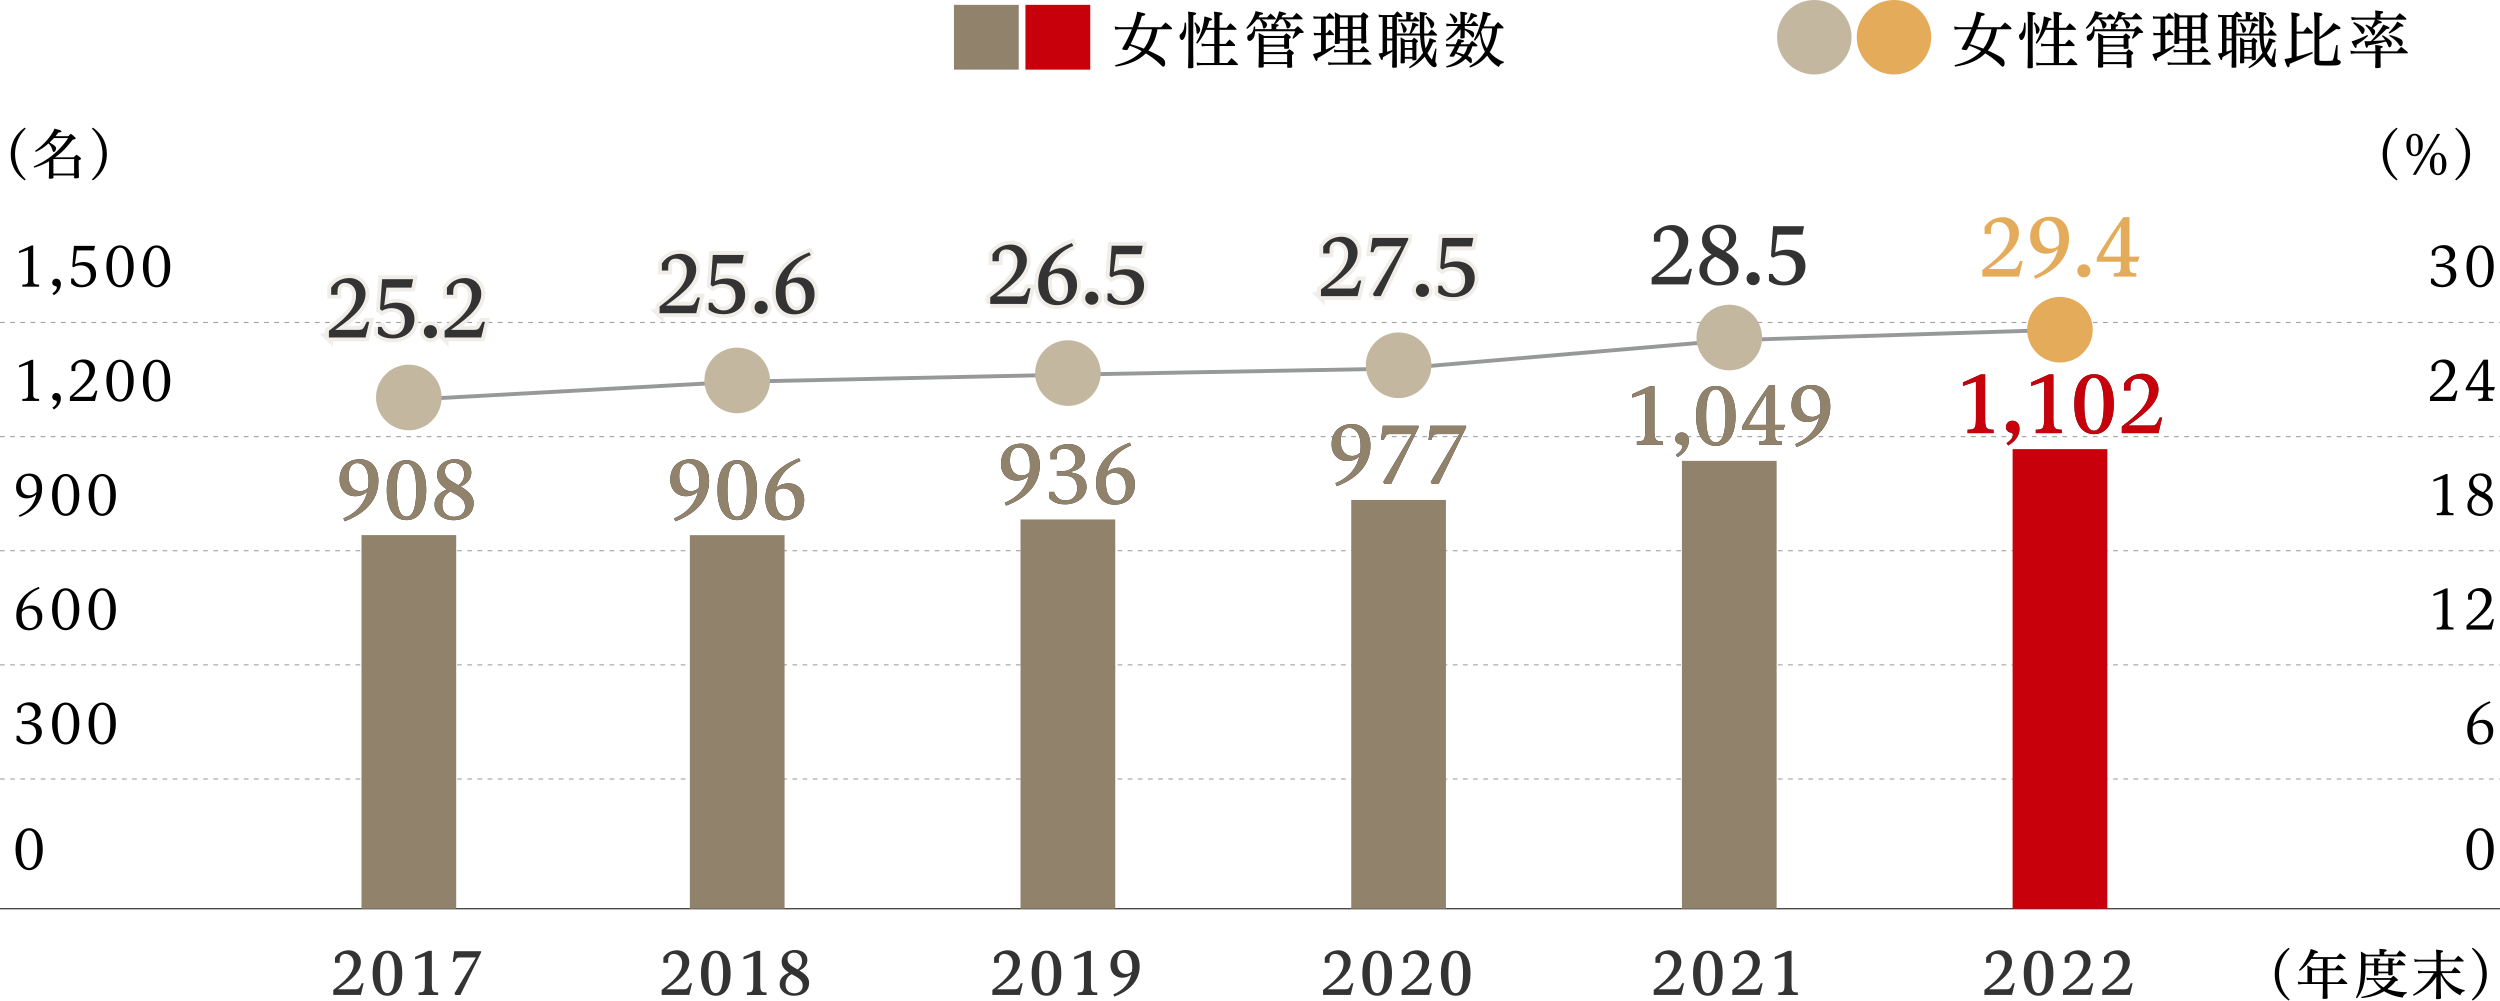
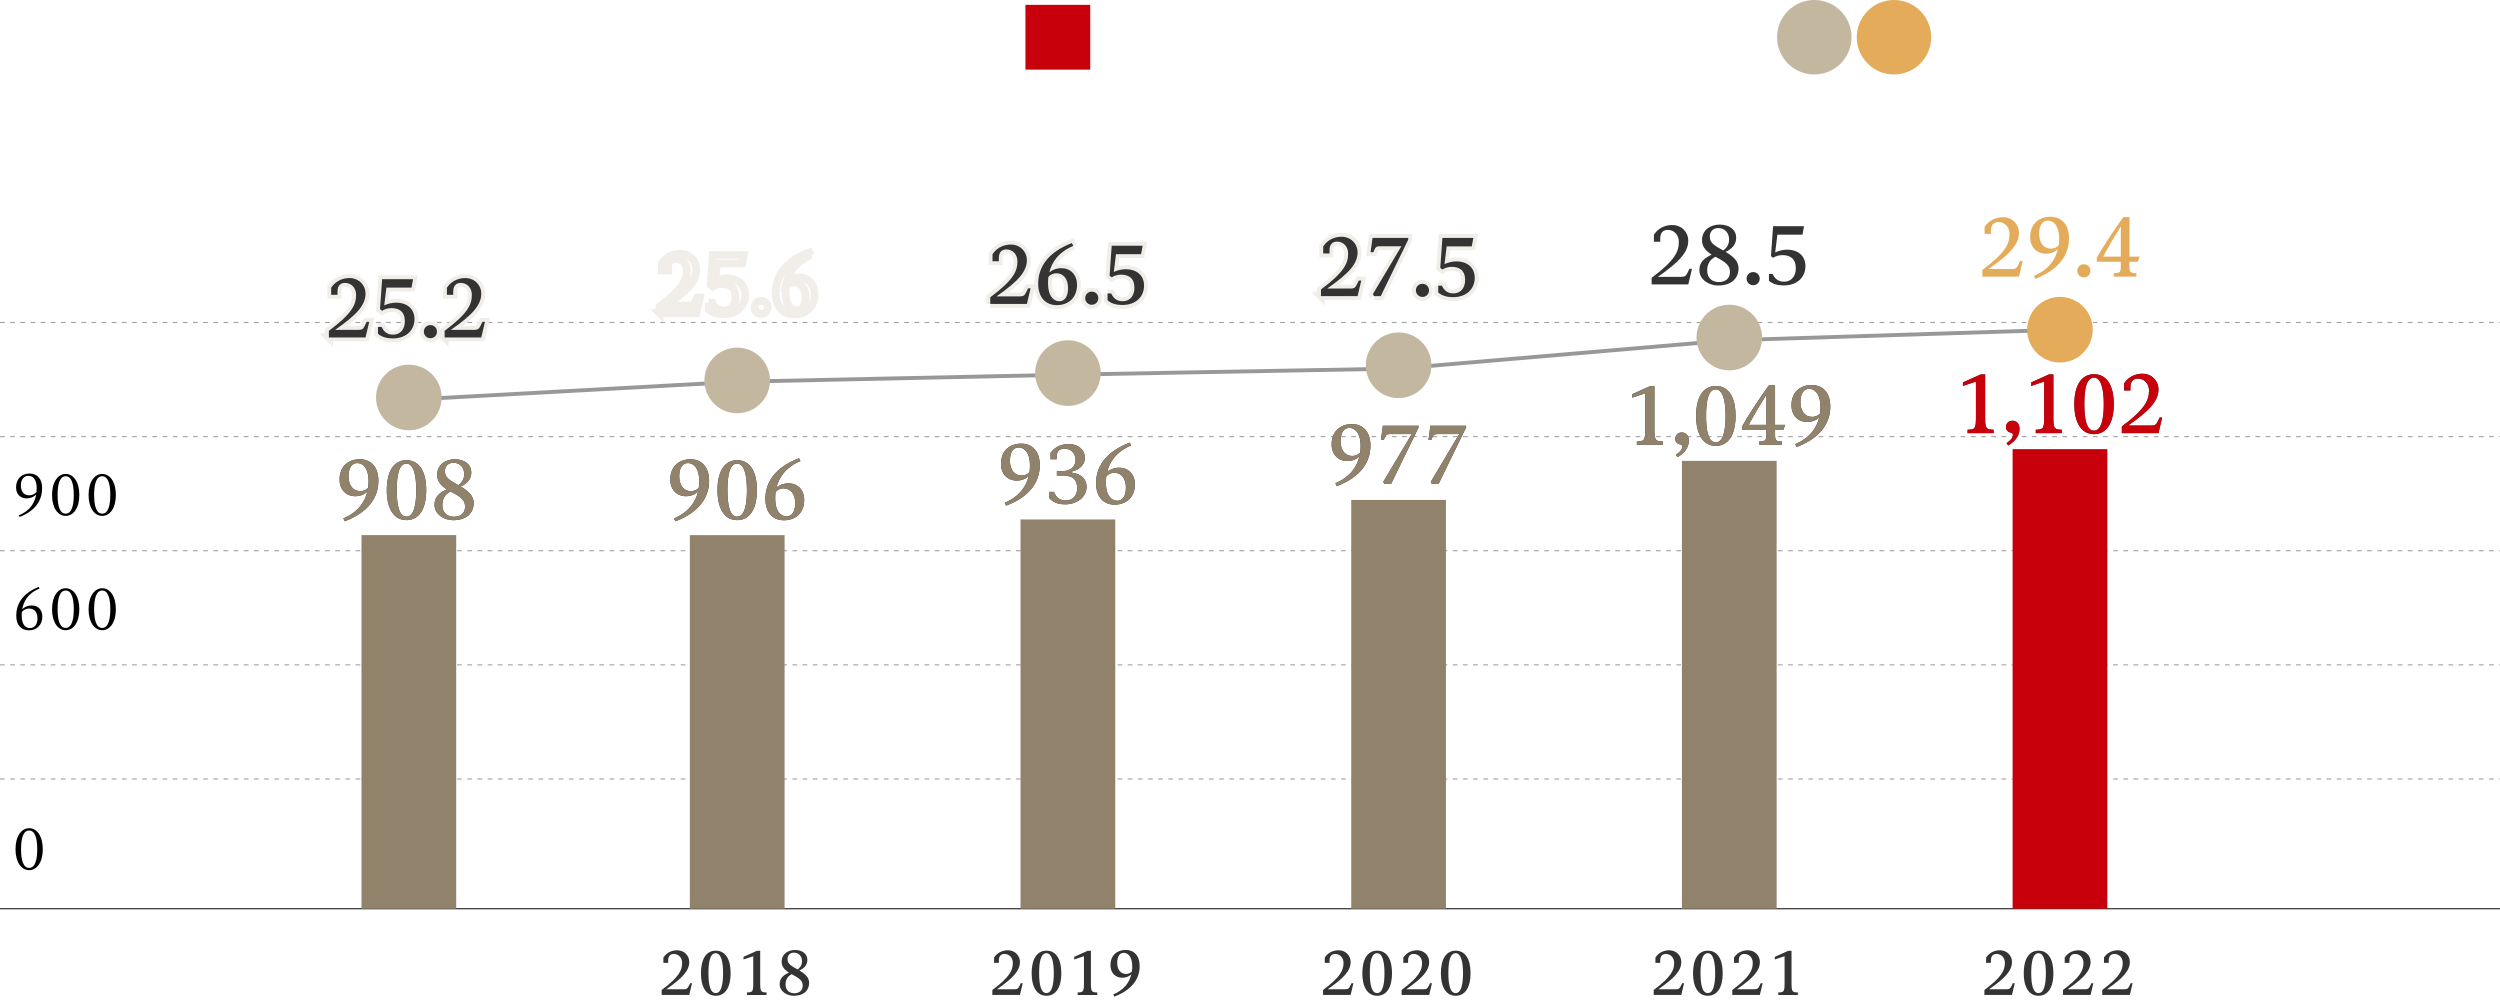
<svg xmlns="http://www.w3.org/2000/svg" id="_レイヤー_2" data-name="レイヤー 2" width="639.79" height="256.06">
  <defs>
    <style>.cls-2,.cls-3{fill:none}.cls-10,.cls-11,.cls-6,.cls-7,.cls-8,.cls-9{stroke-width:0}.cls-2{stroke:#9fa0a0;stroke-dasharray:0 0 1.2 1.4;stroke-width:.28px;stroke-miterlimit:10}.cls-3{stroke:#f1eeea;stroke-width:2px}.cls-7{fill:#c4b7a0}.cls-8{fill:#c7000b}.cls-9{fill:#91826c}.cls-10{fill:#333}.cls-11{fill:#e4ac5a}</style>
  </defs>
  <g id="link">
    <path class="cls-2" d="M0 82.53h639.79M0 111.74h639.79" />
-     <path class="cls-6" d="M296.21 7.49c-.22 1.2-.35 1.74-.67 2.58-.43 1.1-.91 1.94-1.65 2.87 1.46.64 2.88 1.38 3.46 1.79.61.46.83.85.83 1.49 0 .45-.21.85-.43.85-.21 0-.3-.06-.98-.74-1.04-.99-2.15-1.84-3.54-2.67-1.12 1.07-2.16 1.74-3.62 2.32-1.22.5-2.27.77-4.11 1.07l-.14-.37c2.13-.58 3.14-.98 4.37-1.68 1.02-.61 1.75-1.17 2.45-1.94-.98-.51-1.89-.93-3.06-1.36-.14.3-.26.48-.51.93-.08.14-.16.19-.37.19-.18 0-.66-.06-.88-.13-.11-.03-.16-.08-.16-.16 0-.05.02-.11.06-.19 1.18-2.05 1.73-3.15 2.4-4.85h-2.77c-.51 0-.96.05-1.47.13l-.16-.86c.62.14 1.09.21 1.62.21h2.99s.02-.06.03-.1c.53-1.33.83-2.37 1.12-3.89 2.05.46 2.06.46 2.06.69s-.26.35-.86.42c-.34 1.15-.5 1.6-.98 2.88h5.89c.5-.54.66-.7 1.15-1.22.72.56.93.74 1.58 1.34.05.1.08.19.08.26 0 .08-.08.14-.18.14h-3.57zm-5.17 0a55.25 55.25 0 01-1.71 3.81c1.55.45 2.29.7 3.38 1.14.75-.93 1.28-2 1.71-3.39.18-.53.26-.86.38-1.55h-3.76zm12.46-1.7c.06.58.08.86.08 1.33 0 1.06-.13 1.81-.38 2.39-.21.46-.5.74-.74.74-.3 0-.59-.51-.59-1.06 0-.21.05-.29.35-.56.4-.37.66-.83.78-1.39.08-.37.11-.61.18-1.46l.32.02zm1.86 6.63q0 .62.05 4.71c0 .27-.16.34-.96.34-.32 0-.38-.03-.4-.22.06-2.02.08-3.51.08-5.43 0-7.91 0-7.96-.1-8.85.42.05.74.1.93.11.93.11 1.15.19 1.15.38s-.14.29-.72.48l-.03 8.48zm.48-6.74c.66.61.83.8 1.09 1.22.16.26.21.43.21.66 0 .48-.38 1.1-.67 1.1a.22.22 0 01-.18-.08q-.06-.08-.11-.75c-.03-.69-.21-1.3-.54-1.98l.21-.16zm4.93 1.42V5.31c0-1.3-.02-1.63-.11-2.34 2.08.26 2.19.29 2.19.53 0 .19-.13.27-.75.48V7.1h1.79c.42-.51.54-.67.96-1.18.69.58.9.77 1.52 1.39.05.08.08.16.08.19 0 .08-.06.13-.14.13h-4.21v3.62h1.55c.43-.51.56-.67 1.02-1.15.62.54.8.72 1.36 1.3.05.1.06.18.06.22 0 .08-.06.16-.13.16h-3.87v4.35h2.02c.43-.56.58-.72 1.04-1.26.72.59.93.78 1.55 1.42.06.1.1.18.1.24 0 .08-.06.13-.18.13h-8.82c-.58 0-.93.03-1.46.11l-.1-.8c.59.13.86.16 1.55.16h2.96v-4.35h-1.84c-.61 0-.93.02-1.34.1l-.1-.75c.45.08.88.13 1.44.13h1.84V7.64h-2.1c-.67 1.47-1.38 2.54-2.27 3.52l-.27-.19c.75-1.28 1.22-2.39 1.6-3.84.3-1.14.48-2.16.51-2.94q2 .54 2 .74c0 .18-.21.29-.72.4-.3.98-.4 1.25-.62 1.79h1.87zm13.52-2.67c.37-.43.48-.56.86-.96.56.46.74.62 1.26 1.14.05.08.08.16.08.22 0 .08-.06.13-.16.13h-3.47c.54.32.7.43.94.61.3.22.46.5.46.75 0 .43-.43.99-.78.99-.19 0-.22-.06-.34-.64-.11-.59-.32-1.04-.82-1.71h-.67c-.77.99-1.5 1.71-2.48 2.42l-.24-.21c.77-.9 1.28-1.65 1.78-2.67.35-.7.48-1.04.59-1.66q1.68.38 1.79.43c.1.05.16.11.16.21 0 .18-.27.3-.83.35-.11.19-.21.35-.27.45q-.08.11-.1.16h2.23zm6.99 3.04c.38-.34.5-.45.85-.8.59.54.78.72 1.36 1.31.13.13.16.19.16.26 0 .16-.18.21-.86.21h-.18c-.59.62-.82.83-1.62 1.47l-.24-.13c.35-.83.45-1.07.7-1.79h-10.23c-.06.77-.14 1.14-.34 1.55-.24.53-.72.93-1.1.93-.35 0-.58-.32-.58-.85 0-.38.11-.56.46-.72.4-.16.66-.38.86-.74.18-.29.26-.61.35-1.38h.35v.67h4.19V7c0-.34-.02-.53-.06-.94l.62.06c.64-.99 1.15-2.21 1.36-3.23q1.82.43 1.82.62c0 .19-.18.26-.82.34-.06.1-.19.29-.4.58h2.88c.32-.37.66-.74 1.01-1.14.66.54.85.72 1.46 1.33.05.08.08.16.08.22s-.06.11-.14.11h-4.42c1.07.59 1.5.99 1.5 1.41s-.42.94-.77.94c-.16 0-.24-.11-.32-.46-.14-.64-.3-1.01-.85-1.89h-.82c-.4.48-.85.96-1.17 1.22q.69.08.78.14s.08.1.08.18c0 .16-.08.21-.61.37v.61h4.61zm-7.88 4.47v1.39h5.84c.32-.32.42-.43.72-.74.43.29.56.38.96.69.14.14.19.22.19.32 0 .11-.06.19-.46.5v.93c0 .7.02 1.14.05 2.03 0 .24-.19.3-.83.3-.38 0-.45-.03-.46-.21v-.75h-6v.61c0 .24-.16.29-.85.29-.42 0-.48-.03-.48-.21.06-2.08.08-3.12.08-4.55 0-2.11-.02-3.27-.08-4.08.66.29.85.38 1.47.74h4.96c.3-.32.4-.42.69-.7.43.3.58.42.98.74.11.13.16.21.16.29 0 .13-.11.24-.46.43 0 1.23.02 1.47.03 2.22 0 .26-.16.32-.9.32-.29 0-.37-.03-.37-.21v-.35h-5.23zm5.23-2.21h-5.23v1.68h5.23V9.73zm-5.23 6.15h6v-2.02h-6v2.02zm15.91-7.41h.24c.34-.4.43-.51.75-.91.46.46.61.61 1.02 1.1.05.08.08.14.08.21s-.08.13-.19.13h-1.9v3.67c.98-.4 1.34-.58 2.27-1.06l.16.3c-1.17.94-3.11 2.21-4.53 2.95-.02.5-.11.77-.27.77-.19 0-.26-.1-.94-1.76.7-.19 1.41-.43 2.08-.69V9h-.85c-.34 0-.53.02-.93.06l-.1-.7c.45.08.69.11 1.04.11h.83V4.76h-.85c-.42 0-.59.02-1.01.08l-.11-.7c.43.08.61.1 1.15.1h2.13c.38-.42.5-.54.86-.96.53.48.69.64 1.2 1.15.03.08.06.16.06.21 0 .08-.08.13-.21.13h-2v3.71zm6.87 4.34h1.81c.38-.46.5-.59.88-1.02.62.53.8.69 1.39 1.23.03.08.06.16.06.21 0 .06-.06.11-.18.11h-3.97v2.69h2.32c.43-.5.56-.66.99-1.12.62.53.82.7 1.42 1.3.05.1.08.18.08.22 0 .08-.06.13-.19.13h-9.64c-.45 0-.69.02-1.17.08l-.11-.74c.43.08.83.13 1.3.13h3.75v-2.69h-2.27c-.43 0-.69.02-1.17.08l-.1-.74c.46.1.77.13 1.26.13h2.27v-2.42h-2.03v.56c0 .11-.03.18-.08.21-.1.06-.42.11-.82.11-.32 0-.38-.05-.38-.24.06-1.66.08-2.82.08-5.11 0-1.67-.02-1.98-.1-2.8.62.34.82.45 1.38.8h5.28c.29-.35.37-.46.69-.8.48.35.62.46 1.06.8.14.14.19.22.19.32 0 .13-.1.22-.59.61v1.73c0 1.46 0 1.58.08 4.19 0 .16-.03.21-.16.26-.13.05-.54.1-.85.1-.22 0-.3-.05-.3-.22v-.51h-2.19v2.42zm-1.25-8.36h-2.03v2.43h2.03V4.45zm0 2.96h-2.03v2.45h2.03V7.41zm3.44-.53V4.45h-2.19v2.43h2.19zm0 2.98V7.41h-2.19v2.45h2.19zm16.1-.75c.08 1.84.13 2.27.38 3.27.51-.99.82-1.75 1.01-2.63.37.13.66.24.83.3.69.24.85.34.85.51 0 .1-.13.21-.3.26-.1.02-.21.03-.48.03-.59 1.38-.85 1.87-1.44 2.74.38.78.67 1.2 1.14 1.65.11-.38.22-.72.29-.93.34-1.04.37-1.15.58-1.89l.29.06-.24 2.64c-.02.13-.03.24-.03.3-.02.1-.02.19-.02.26 0 .16.02.21.18.45.11.16.16.29.16.46 0 .35-.22.61-.56.61-.37 0-.8-.29-1.34-.93-.42-.5-.85-1.15-1.15-1.76-1.15 1.31-2.34 2.23-3.86 2.96l-.19-.26c1.54-1.12 2.56-2.18 3.62-3.7-.4-.99-.64-2.43-.77-4.42h-5.95v3.39l.02 4.56c0 .26-.14.3-.82.3-.32 0-.4-.05-.4-.24.03-1.18.06-2.66.06-3.49v-.38c-.3.21-1.1.67-2.39 1.42-.03.53-.13.74-.32.74q-.16 0-.85-1.68c.46-.06.58-.1 1.06-.21V4.35c-.34 0-.66.03-.94.1l-.11-.74c.42.11.7.14 1.06.14h2.91c.35-.42.46-.54.85-.96.54.48.7.62 1.22 1.14.06.06.1.14.1.19 0 .06-.1.13-.19.13h-1.25v4.24h3.23c.43-1.14.62-1.86.75-2.85.29.1.53.18.67.22.7.24.88.35.88.5 0 .16-.21.24-.66.26-.53.93-.64 1.12-1.2 1.87h2.24q-.02-.69-.03-4.29c0-.32-.02-.7-.06-1.28.38.06.7.1.9.13.8.1 1.02.18 1.02.35 0 .16-.16.27-.7.45q-.05 2.46-.05 3.15 0 .5.02 1.49h.99c.38-.48.5-.62.9-1.06.59.53.77.69 1.34 1.26.05.06.08.14.08.18 0 .08-.08.13-.19.13h-3.11zm-8.16-4.75h-1.34V6.9h1.34V4.36zm-1.34 3.03v2.46h1.34V7.39h-1.34zm0 2.95v2.9c.77-.22.93-.27 1.34-.43v-2.46h-1.34zm6.55-5.35c.29-.32.37-.43.66-.78l.99.93c.06.08.1.16.1.22s-.1.13-.22.13h-4.19c-.46 0-.64.02-.94.08l-.08-.69c.29.08.66.11 1.01.11h1.06v-.82c0-.43-.02-.67-.1-1.14 1.52.18 1.54.18 1.71.26.1.03.16.11.16.18 0 .16-.22.3-.67.4v1.12h.53zm-2.85.75c.37.32.62.59.93.98.3.4.4.58.4.82 0 .38-.38.86-.7.86-.16 0-.21-.1-.27-.51-.1-.7-.29-1.31-.59-1.97l.24-.18zm2.66 4.51q.26-.29.54-.62c.38.29.5.37.83.66.13.11.18.19.18.27 0 .13-.08.21-.4.43v2.98c0 .26 0 .59.02 1.1v.06c0 .24-.18.32-.77.32-.24 0-.29-.03-.29-.18v-.24h-1.92v.91c-.02.24-.14.29-.77.29-.24 0-.32-.05-.32-.19v-.06c.05-1.39.06-2.05.06-3.31 0-1.33-.02-2.1-.06-3.11.53.29.69.37 1.18.69h1.71zm.11.5h-1.92v1.54h1.92v-1.54zm-1.92 2.02v1.78h1.92v-1.78h-1.92zm5.52-8.61c.72.42.99.61 1.38.96.46.45.62.67.62.96 0 .48-.4 1.15-.69 1.15-.14 0-.19-.1-.3-.46-.29-.94-.62-1.6-1.25-2.38l.24-.22zm9.82 3.14c.75.24 1.22.4 1.39.46.46.19.74.35.85.51.08.11.16.34.16.5 0 .51-.14.82-.37.82-.11 0-.22-.08-.35-.29-.43-.64-1.07-1.23-1.68-1.57q-.03 1.28-.03 1.42c0 .1 0 .24.02.42-.05.16-.1.21-.35.24-.08.02-.38.03-.51.03-.18 0-.27-.06-.27-.18V9.6c.03-.67.05-.98.05-1.54v-.58c-1.12 1.38-2.19 2.29-3.54 3.01l-.22-.27c.99-.8 1.47-1.3 2.31-2.37.34-.45.45-.61.67-.98q.08-.14.13-.21h-1.65c-.37 0-.69.02-1.28.08l-.1-.72c.66.1.98.13 1.39.13h2.29V4.58c0-.58-.02-.9-.08-1.58.35.03.62.06.8.08.72.05 1.04.14 1.04.34 0 .16-.16.27-.66.45v2.29h1.58l.69-.82c.5.45.64.58 1.12 1.02.05.08.08.13.08.16 0 .08-.1.14-.21.14h-3.27v.62zm1.94 4.56c-.4 1.22-.64 1.73-1.17 2.47.38.18.51.24.67.34.27.18.38.45.38.91 0 .37-.1.58-.26.58-.11 0-.21-.06-.4-.26-.34-.34-.64-.59-.99-.85-.46.5-1.02.91-1.68 1.26-.9.48-1.66.72-3.14.99l-.13-.32c1.31-.46 2.13-.86 2.98-1.49.38-.29.62-.5 1.09-.99-.62-.35-.83-.45-1.63-.77l-.3.53c-.11.21-.21.26-.61.26-.43 0-.64-.06-.64-.19v-.05c.74-1.25 1.07-1.87 1.34-2.42h-.77c-.62 0-.9.02-1.42.06l-.1-.72c.5.1.94.14 1.5.14h1.02c.22-.43.46-1.02.58-1.36 1.47.3 1.57.34 1.57.54 0 .16-.26.29-.7.37-.11.21-.14.29-.24.45h2.26c.29-.4.38-.53.74-.91.56.46.72.59 1.26 1.07.06.06.1.13.1.18 0 .1-.08.18-.19.18h-1.12zm-5.65-8.47c.83.5 1.09.67 1.38.99.29.3.42.53.42.74 0 .34-.4.85-.67.85-.11 0-.19-.11-.29-.45-.19-.64-.5-1.2-1.06-1.9l.22-.22zm2.35 8.47q-.48.93-.78 1.5c.64.16 1.25.35 1.89.58.45-.66.67-1.1.96-2.08h-2.06zm1.89-6.02c.54-.98.88-1.82 1.04-2.56 1.54.56 1.6.61 1.6.82 0 .16-.26.26-.8.29-.99 1.02-1.52 1.55-1.58 1.6l-.26-.14zm.64 11.14c2.02-1.25 2.9-2.08 3.99-3.76-.72-1.38-.96-2.24-1.3-4.56-.46.77-.66 1.06-1.26 1.78l-.29-.19c.8-1.52 1.23-2.61 1.74-4.37.37-1.26.51-1.97.58-2.87 1.82.34 2.02.4 2.02.66 0 .19-.24.3-.77.38-.29.98-.61 1.81-1.04 2.71h2.69c.42-.5.54-.66.96-1.14.61.54.78.72 1.36 1.28.05.08.08.16.08.21 0 .08-.1.16-.18.16h-1.42c-.19 1.63-.34 2.31-.74 3.47-.32.96-.75 1.89-1.2 2.59.64.74 1.1 1.14 1.76 1.58.66.43 1.09.64 1.84.9l-.06.34c-.61.06-.9.3-1.23 1.01-1.39-.88-2.18-1.65-2.96-2.93-1.3 1.52-2.34 2.26-4.39 3.07l-.18-.32zm3.43-9.72c-.14.32-.22.48-.42.83.29 1.39.34 1.62.53 2.21.22.74.48 1.28.94 2.03.8-1.5 1.25-3.2 1.36-5.07h-2.42zm131.58.23c-.22 1.2-.35 1.74-.67 2.58-.43 1.1-.91 1.94-1.65 2.87 1.46.64 2.88 1.38 3.46 1.79.61.46.83.85.83 1.49 0 .45-.21.85-.43.85-.21 0-.3-.06-.98-.74-1.04-.99-2.15-1.84-3.54-2.67-1.12 1.07-2.16 1.74-3.62 2.32-1.22.5-2.27.77-4.11 1.07l-.14-.37c2.13-.58 3.14-.98 4.37-1.68 1.02-.61 1.75-1.17 2.45-1.94-.98-.51-1.89-.93-3.06-1.36-.14.3-.26.48-.51.93-.08.14-.16.19-.37.19-.18 0-.66-.06-.88-.13-.11-.03-.16-.08-.16-.16 0-.05.02-.11.06-.19 1.18-2.05 1.73-3.15 2.4-4.85h-2.77c-.51 0-.96.05-1.47.13l-.16-.86c.62.14 1.09.21 1.62.21h2.99s.02-.06.03-.1c.53-1.33.83-2.37 1.12-3.89 2.05.46 2.06.46 2.06.69s-.26.35-.86.42c-.34 1.15-.5 1.6-.98 2.88h5.89c.5-.54.66-.7 1.15-1.22.72.56.93.74 1.58 1.34.05.1.08.19.08.26 0 .08-.08.14-.18.14h-3.57zm-5.17 0a55.25 55.25 0 01-1.71 3.81c1.55.45 2.29.7 3.38 1.14.75-.93 1.28-2 1.71-3.39.18-.53.26-.86.38-1.55h-3.76zm12.46-1.69c.06.58.08.86.08 1.33 0 1.06-.13 1.81-.38 2.39-.21.46-.5.74-.74.74-.3 0-.59-.51-.59-1.06 0-.21.05-.29.35-.56.4-.37.66-.83.78-1.39.08-.37.11-.61.18-1.46l.32.02zm1.86 6.63q0 .62.05 4.71c0 .27-.16.34-.96.34-.32 0-.38-.03-.4-.22.06-2.02.08-3.51.08-5.43 0-7.91 0-7.96-.1-8.85.42.05.74.1.93.11.93.11 1.15.19 1.15.38s-.14.29-.72.48l-.03 8.48zm.48-6.74c.66.61.83.8 1.09 1.22.16.26.21.43.21.66 0 .48-.38 1.1-.67 1.1a.22.22 0 01-.18-.08q-.06-.08-.11-.75c-.03-.69-.21-1.3-.54-1.98l.21-.16zm4.93 1.42V5.32c0-1.3-.02-1.63-.11-2.34 2.08.26 2.19.29 2.19.53 0 .19-.13.27-.75.48v3.12h1.79c.42-.51.54-.67.96-1.18.69.58.9.77 1.52 1.39.05.08.08.16.08.19 0 .08-.06.13-.14.13h-4.21v3.62h1.55c.43-.51.56-.67 1.02-1.15.62.54.8.72 1.36 1.3.05.1.06.18.06.22 0 .08-.06.16-.13.16h-3.87v4.35h2.02c.43-.56.58-.72 1.04-1.26.72.59.93.78 1.55 1.42.06.1.1.18.1.24 0 .08-.06.13-.18.13h-8.82c-.58 0-.93.03-1.46.11l-.1-.8c.59.13.86.16 1.55.16h2.96v-4.35h-1.84c-.61 0-.93.02-1.34.1l-.1-.75c.45.08.88.13 1.44.13h1.84V7.65h-2.1c-.67 1.47-1.38 2.54-2.27 3.52l-.27-.19c.75-1.28 1.22-2.39 1.6-3.84.3-1.14.48-2.16.51-2.95q2 .54 2 .74c0 .18-.21.29-.72.4-.3.98-.4 1.25-.62 1.79h1.87zm13.52-2.67c.37-.43.48-.56.86-.96.56.46.74.62 1.26 1.14.05.08.08.16.08.22 0 .08-.06.13-.16.13h-3.47c.54.32.7.43.94.61.3.22.46.5.46.75 0 .43-.43.99-.78.99-.19 0-.22-.06-.34-.64-.11-.59-.32-1.04-.82-1.71h-.67c-.77.99-1.5 1.71-2.48 2.42l-.24-.21c.77-.9 1.28-1.65 1.78-2.67.35-.7.48-1.04.59-1.66q1.68.38 1.79.43c.1.05.16.11.16.21 0 .18-.27.3-.83.35-.11.19-.21.35-.27.45q-.08.11-.1.16h2.23zm6.99 3.04c.38-.34.5-.45.85-.8.59.54.78.72 1.36 1.31.13.13.16.19.16.26 0 .16-.18.21-.86.21h-.18c-.59.62-.82.83-1.62 1.47l-.24-.13c.35-.83.45-1.07.7-1.79h-10.23c-.06.77-.14 1.14-.34 1.55-.24.53-.72.93-1.1.93-.35 0-.58-.32-.58-.85 0-.38.11-.56.46-.72.4-.16.66-.38.86-.74.18-.29.26-.61.35-1.38h.35v.67h4.19v-.46c0-.34-.02-.53-.06-.94l.62.06c.64-.99 1.15-2.21 1.36-3.23q1.82.43 1.82.62c0 .19-.18.26-.82.34-.06.1-.19.29-.4.58h2.88c.32-.37.66-.74 1.01-1.14.66.54.85.72 1.46 1.33.05.08.08.16.08.22s-.06.11-.14.11h-4.42c1.07.59 1.5.99 1.5 1.41s-.42.94-.77.94c-.16 0-.24-.11-.32-.46-.14-.64-.3-1.01-.85-1.89h-.82c-.4.48-.85.96-1.17 1.22q.69.08.78.14s.08.1.08.18c0 .16-.08.21-.61.37v.61h4.61zm-7.88 4.47v1.39h5.84c.32-.32.42-.43.72-.74.43.29.56.38.96.69.14.14.19.22.19.32 0 .11-.06.19-.46.5v.93c0 .7.02 1.14.05 2.03 0 .24-.19.3-.83.3-.38 0-.45-.03-.46-.21v-.75h-6v.61c0 .24-.16.29-.85.29-.42 0-.48-.03-.48-.21.06-2.08.08-3.12.08-4.55 0-2.11-.02-3.27-.08-4.08.66.29.85.38 1.47.74h4.96c.3-.32.4-.42.69-.7.43.3.58.42.98.74.11.13.16.21.16.29 0 .13-.11.24-.46.43 0 1.23.02 1.47.03 2.22 0 .26-.16.32-.9.32-.29 0-.37-.03-.37-.21v-.35h-5.23zm5.23-2.21h-5.23v1.68h5.23V9.74zm-5.23 6.15h6v-2.02h-6v2.02zm15.91-7.42h.24c.34-.4.43-.51.75-.91.46.46.61.61 1.02 1.1.05.08.08.14.08.21s-.08.13-.19.13h-1.9v3.67c.98-.4 1.34-.58 2.27-1.06l.16.3c-1.17.94-3.11 2.21-4.53 2.95-.02.5-.11.77-.27.77-.19 0-.26-.1-.94-1.76.7-.19 1.41-.43 2.08-.69V9h-.85c-.34 0-.53.02-.93.06l-.1-.7c.45.08.69.11 1.04.11h.83V4.76h-.85c-.42 0-.59.02-1.01.08l-.11-.7c.43.08.61.1 1.15.1h2.13c.38-.42.5-.54.86-.96.53.48.69.64 1.2 1.15.03.08.06.16.06.21 0 .08-.08.13-.21.13h-2v3.71zm6.87 4.34h1.81c.38-.46.5-.59.88-1.02.62.53.8.69 1.39 1.23.03.08.06.16.06.21 0 .06-.06.11-.18.11H561v2.69h2.32c.43-.5.56-.66.99-1.12.62.53.82.7 1.42 1.3.05.1.08.18.08.22 0 .08-.06.13-.19.13h-9.64c-.45 0-.69.02-1.17.08l-.11-.74c.43.08.83.13 1.3.13h3.75v-2.69h-2.27c-.43 0-.69.02-1.17.08l-.1-.74c.46.1.77.13 1.26.13h2.27v-2.42h-2.03v.56c0 .11-.03.18-.08.21-.1.06-.42.11-.82.11-.32 0-.38-.05-.38-.24.06-1.66.08-2.82.08-5.11 0-1.67-.02-1.98-.1-2.8.62.34.82.45 1.38.8h5.28c.29-.35.37-.46.69-.8.48.35.62.46 1.06.8.14.14.19.22.19.32 0 .13-.1.22-.59.61v1.73c0 1.46 0 1.58.08 4.19 0 .16-.03.21-.16.26-.13.05-.54.1-.85.1-.22 0-.3-.05-.3-.22v-.51H561v2.42zm-1.25-8.36h-2.03v2.43h2.03V4.45zm0 2.96h-2.03v2.45h2.03V7.41zm3.44-.53V4.45h-2.19v2.43h2.19zm0 2.98V7.41h-2.19v2.45h2.19zm16.09-.75c.08 1.84.13 2.27.38 3.27.51-.99.82-1.74 1.01-2.62.37.13.66.24.83.3.69.24.85.34.85.51 0 .1-.13.21-.3.26-.1.02-.21.03-.48.03-.59 1.38-.85 1.87-1.44 2.74.38.78.67 1.2 1.14 1.65.11-.38.22-.72.29-.93.34-1.04.37-1.15.58-1.89l.29.06-.24 2.64c-.02.13-.03.24-.03.3-.02.1-.02.19-.02.26 0 .16.02.21.18.45.11.16.16.29.16.46 0 .35-.22.61-.56.61-.37 0-.8-.29-1.34-.93-.42-.5-.85-1.15-1.15-1.76-1.15 1.31-2.34 2.23-3.86 2.96l-.19-.26c1.54-1.12 2.56-2.18 3.62-3.7-.4-.99-.64-2.43-.77-4.42h-5.95v3.39l.02 4.56c0 .26-.14.3-.82.3-.32 0-.4-.05-.4-.24.03-1.18.06-2.66.06-3.49v-.38c-.3.21-1.1.67-2.39 1.42-.03.53-.13.74-.32.74q-.16 0-.85-1.68c.46-.06.58-.1 1.06-.21V4.36c-.34 0-.66.03-.94.1l-.11-.74c.42.11.7.14 1.06.14h2.91c.35-.42.46-.54.85-.96.54.48.7.62 1.22 1.14.06.06.1.14.1.19 0 .06-.1.13-.19.13h-1.25V8.6h3.23c.43-1.14.62-1.86.75-2.85.29.1.53.18.67.22.7.24.88.35.88.5 0 .16-.21.24-.66.26-.53.93-.64 1.12-1.2 1.87h2.24q-.02-.69-.03-4.29c0-.32-.02-.7-.06-1.28.38.06.7.1.9.13.8.1 1.02.18 1.02.35 0 .16-.16.27-.7.45q-.05 2.46-.05 3.15 0 .5.02 1.49h.99c.38-.48.5-.62.9-1.06.59.53.77.69 1.34 1.26.05.06.08.14.08.18 0 .08-.08.13-.19.13h-3.11zm-8.16-4.75h-1.34V6.9h1.34V4.36zm-1.34 3.03v2.46h1.34V7.39h-1.34zm0 2.94v2.9c.77-.22.93-.27 1.34-.43v-2.47h-1.34zm6.55-5.35c.29-.32.37-.43.66-.78l.99.93c.06.08.1.16.1.22s-.1.13-.22.13h-4.19c-.46 0-.64.02-.94.08l-.08-.69c.29.08.66.11 1.01.11h1.06v-.82c0-.43-.02-.67-.1-1.14 1.52.18 1.54.18 1.71.26.1.03.16.11.16.18 0 .16-.22.3-.67.4v1.12h.53zm-2.85.75c.37.32.62.59.93.98.3.4.4.58.4.82 0 .38-.38.86-.7.86-.16 0-.21-.1-.27-.51-.1-.7-.29-1.31-.59-1.97l.24-.18zm2.66 4.51q.26-.29.54-.62c.38.29.5.37.83.66.13.11.18.19.18.27 0 .13-.08.21-.4.43v2.98c0 .26 0 .59.02 1.1v.06c0 .24-.18.32-.77.32-.24 0-.29-.03-.29-.18v-.24h-1.92v.91c-.02.24-.14.29-.77.29-.24 0-.32-.05-.32-.19v-.06c.05-1.39.06-2.05.06-3.31 0-1.33-.02-2.1-.06-3.11.53.29.69.37 1.18.69h1.71zm.11.5h-1.92v1.54h1.92v-1.54zm-1.92 2.02v1.78h1.92v-1.78h-1.92zm5.52-8.61c.72.42.99.61 1.38.96.46.45.62.67.62.96 0 .48-.4 1.15-.69 1.15-.14 0-.19-.1-.3-.46-.29-.94-.62-1.6-1.25-2.38l.24-.22zm9.62 3.93c.42-.53.54-.7.98-1.22.59.56.77.74 1.34 1.31.08.13.11.22.11.27 0 .08-.08.16-.19.16h-3.97v5.87c1.62-.4 2.82-.75 4.02-1.18l.13.35c-1.44.78-3.44 1.68-5.91 2.69-.05.67-.14.88-.4.88s-.42-.34-.96-2.1c.61-.08 1.28-.21 1.84-.34V4.98c0-.54-.03-1.18-.11-1.81.42.05.7.1.91.11.96.11 1.25.22 1.25.48 0 .22-.11.3-.77.54v3.78h1.73zm4.08 1.44c.67-.51 1.01-.82 1.7-1.46.99-.93 1.41-1.41 1.9-2.19 1.46.85 1.81 1.12 1.81 1.33 0 .18-.19.3-.45.3-.13 0-.29-.02-.64-.06-1.86 1.3-2.45 1.65-4.32 2.59v5.17c0 .18.03.29.1.32.08.05.54.08 1.38.08s1.52-.03 1.7-.06c.37-.08.43-.34 1.14-4l.37.02-.06 3.17v.19c0 .34 0 .35.5.53.24.08.34.24.34.51 0 .26-.13.43-.43.58-.35.18-1.01.24-2.34.24-2.32 0-3.07-.03-3.36-.13-.43-.16-.59-.45-.61-1.15l.02-3.67V5.91c0-.93-.05-1.86-.13-2.79 1.7.19 1.86.22 2.03.34.08.03.13.13.13.22 0 .21-.14.32-.75.54v5.3zm19.89 3.61l1.04-1.15c.7.54.93.7 1.62 1.31.06.08.1.16.1.21 0 .1-.1.16-.21.16h-6.77v1.94c.02.59.02.82.02 1.44 0 .19-.03.26-.18.3-.22.06-.51.1-.86.1-.29 0-.37-.06-.37-.3.05-.96.06-1.42.06-2.32v-1.15h-4.66c-.48 0-1.01.03-1.6.13l-.14-.83c.72.13 1.14.18 1.75.18h4.64v-.34c-.02-.78-.02-.8-.05-1.3q1.73.22 1.87.32s.08.08.08.14c0 .14-.13.24-.56.42v.75h4.23zm-5.35-8.1c1.2.38 1.46.51 1.46.69 0 .19-.21.26-.82.29-.4.35-.91.75-1.52 1.22.46.35.62.58.62.85 0 .51-.24.99-.51.99-.11 0-.21-.08-.32-.3-.37-.8-.91-1.54-1.66-2.26l.18-.22c.77.37.96.48 1.34.7.03-.05.05-.06.14-.24.42-.74.64-1.22.77-1.71h-4.32c-.46 0-1.04.05-1.6.13l-.13-.83c.74.14 1.12.18 1.74.18h4.43v-.53c0-.59-.02-.82-.06-1.31 1.98.21 2.05.21 2.05.45 0 .21-.18.32-.69.45v.94h3.89l1.04-1.15c.72.54.93.7 1.62 1.31.06.08.1.16.1.21 0 .1-.08.16-.21.16h-7.54zm-2.08 4.18c-.98.9-1.38 1.22-2.93 2.29.02.11.02.24.02.3 0 .29-.1.48-.24.48-.18 0-.38-.3-1.07-1.66 1.41-.46 2.56-.93 4.08-1.67l.14.26zm-3.58-3.55c1.92.85 2.72 1.44 2.72 2.02 0 .18-.1.48-.22.75-.08.19-.18.27-.32.27s-.22-.06-.37-.32c-.1-.16-.51-.78-.77-1.12-.37-.51-.67-.83-1.28-1.31l.24-.29zm7.35 3.38c.8.46 1.25.75 1.71 1.15.48.4.59.58.59.88 0 .26-.06.56-.18.74-.1.16-.29.3-.42.3-.1 0-.19-.1-.29-.32-.26-.56-.42-.91-.58-1.17-.74.21-1.04.29-1.62.42q-.38.1-2.26.46-.4.08-.69.16c-.16.5-.21.58-.35.58-.22 0-.29-.18-.59-1.71.34.03.5.03.69.03.26 0 .27 0 .94-.03 1.49-1.58 2.47-2.9 3.17-4.23 1.52.62 1.6.67 1.6.83 0 .19-.22.27-.75.3-1.67 1.63-2.37 2.26-3.2 2.87-.16.13-.19.14-.26.19 2.08-.11 2.26-.13 3.1-.21-.22-.35-.4-.58-.82-1.04l.18-.21zm1.49-.66c1.14-1.17 1.79-2 2.21-2.85 1.23.66 1.6.91 1.6 1.09 0 .13-.16.22-.37.22-.1 0-.26-.02-.46-.06-.98.78-1.5 1.14-2.77 1.82l-.21-.22zm.32.59c1.14.29 1.95.59 2.71 1.01.42.22.58.5.58.96s-.22.86-.48.86c-.19 0-.26-.06-.59-.54-.43-.64-1.28-1.38-2.35-2.05l.14-.24zm-25.88 247.09c-2.19-1.54-3.57-3.74-3.57-6.75s1.39-5.21 3.57-6.75l.25.25c-1.58 1.55-2.72 3.71-2.72 6.5s1.13 4.93 2.72 6.5l-.25.25zm9.92-8.21h1.9c.36-.42.48-.55.88-.95.56.48.73.62 1.27 1.11.04.07.06.14.06.17 0 .08-.07.14-.15.14h-3.96v3.05h2.66l.97-1.04c.6.49.78.66 1.37 1.16.06.08.08.17.08.21 0 .08-.07.13-.17.13h-4.92v.8c0 .59.03 2.06.06 2.69 0 .28-.13.32-1.01.32-.24 0-.29-.04-.29-.24.03-.41.07-2.28.07-2.76v-.81h-4.8c-.42 0-.98.04-1.48.13l-.13-.77c.64.14 1.04.18 1.64.18h.83v-2.62c0-.85 0-1.05-.04-1.67.64.31.84.42 1.42.77h2.58v-2.44h-2.97c-1.01 1.39-1.71 2.11-2.94 3.07l-.22-.24c.7-.76 1.37-1.75 2.04-2.98.52-.94.78-1.6.97-2.4q1.85.57 1.85.8c0 .06-.06.14-.13.2-.08.06-.15.07-.7.15-.2.41-.29.57-.55.94h6.14c.41-.43.52-.56.9-.99.6.46.78.6 1.37 1.09.06.08.1.18.1.22 0 .07-.07.14-.15.14h-4.52v2.44zm-3.95.46v3.05h2.77v-3.05h-2.77zm15.89-1.7v-.32c0-.34-.01-.6-.04-1.06 1.32.1 1.34.1 1.48.17.07.03.13.1.13.15 0 .14-.1.21-.49.35v.71h2.56v-.36c0-.45 0-.6-.04-1.04 1.32.11 1.34.11 1.47.18.06.03.1.1.1.15 0 .14-.08.21-.43.35v.71h.97c.34-.45.45-.59.8-1.01.63.5.81.66 1.4 1.16.06.08.08.15.08.2 0 .07-.06.11-.13.11h-3.12c0 1.06.01 1.82.01 2.3 0 .1-.03.13-.07.17-.11.04-.41.08-.69.08s-.35-.03-.35-.2v-.31h-2.56v.32c0 .08-.03.14-.07.17-.1.06-.41.1-.74.1-.25 0-.31-.03-.31-.21.04-.81.04-.95.04-2.42h-2.19c0 .41 0 .46-.01 1.16-.03 1.92-.31 3.64-.8 4.9-.34.87-.71 1.5-1.4 2.37l-.27-.18c1.05-2.21 1.34-4.27 1.34-9.47 0-.81-.01-1.33-.07-2.33.63.34.83.45 1.39.81h3.4v-.66c0-.25-.01-.45-.06-.83 1.53.13 1.58.14 1.75.21.07.03.14.11.14.17 0 .15-.13.25-.62.43v.67h3.11c.36-.48.48-.62.85-1.08.66.5.85.66 1.48 1.19.06.08.08.18.08.22 0 .08-.07.13-.2.13h-10.1q-.01.73-.03 1.81h2.17zm8.36 7.59c-.56.18-.83.49-1.04 1.12-1.9-.29-3.4-.81-4.76-1.64-1.05.59-1.46.77-2.25 1.04-1.02.35-1.88.53-3.5.73l-.1-.31c2.41-.56 3.49-.98 5.07-2.02-.76-.62-1.44-1.44-1.98-2.35h-.52c-.55 0-.81.01-1.15.08l-.1-.67c.43.1.74.13 1.25.13h5.03c.28-.27.36-.35.64-.6.45.38.57.49.97.85.13.14.17.21.17.28 0 .14-.18.22-.63.29-.77.94-1.19 1.34-2.07 2 1.29.48 3.11.78 4.68.78h.29v.28zm-8.1-3.43c.55.74 1.27 1.4 2.13 1.91.69-.52 1.27-1.12 1.89-1.91h-4.02zm.81-2.12h2.56v-1.58h-2.56v1.58zm15.97-.09h2.76c.36-.48.49-.62.84-1.06.62.52.8.67 1.39 1.23.04.08.08.15.08.2 0 .06-.06.1-.15.1h-4.66c.46.91.98 1.6 1.67 2.23.73.67 1.62 1.23 2.61 1.65.53.22.85.32 1.6.49v.27c-.62.14-.9.41-1.13 1.08-1.32-.73-2.12-1.33-3.01-2.3-.83-.88-1.34-1.67-1.99-2.98v2.6c.01.11.03 1.19.06 3.25 0 .14-.01.18-.06.24-.07.1-.35.15-.83.15-.32 0-.38-.04-.38-.24.06-2.26.06-2.42.07-3.28v-2.17c-.78 1.16-1.55 1.98-2.75 2.94-.97.78-1.71 1.25-3.04 1.89l-.18-.29c2.49-1.62 3.96-3.15 5.35-5.53h-2.72c-.39 0-.84.04-1.27.11l-.13-.76c.52.13.92.18 1.39.18h3.36v-2.48h-4.22c-.39 0-.88.04-1.3.13l-.14-.77c.56.14.91.18 1.42.18h4.24v-.88c0-.76-.03-1.19-.1-1.71.35.04.62.07.78.1.85.1 1.02.15 1.02.34 0 .15-.14.25-.57.39v1.76h3.54c.41-.45.52-.59.92-1.04.57.5.76.66 1.32 1.18.07.08.1.14.1.18 0 .08-.07.14-.17.14h-5.71v2.48zm8.22-6c2.19 1.54 3.57 3.74 3.57 6.75s-1.39 5.21-3.57 6.75l-.25-.25c1.58-1.57 2.72-3.71 2.72-6.5s-1.13-4.94-2.72-6.5l.25-.25zM8.5 71.44c0 1.25.21 1.36 1.51 1.39v.53H5.72v-.53c1.29-.03 1.47-.14 1.47-1.39V64l-2.31.78v-.52l3.21-1.44h.41v8.61zm4.92 3.63c.81-.53 1.12-1.06 1.12-1.5 0-.2-.08-.27-.29-.32-.63-.17-.87-.43-.87-.94 0-.55.43-.99 1.01-.99.7 0 1.18.53 1.18 1.36 0 1.12-.56 2.14-1.79 2.86l-.35-.46zm4.79-3.81h.66c.24.78.83 1.64 2.1 1.64s2.24-.87 2.24-2.3c0-1.57-.76-2.68-2.55-2.68-.8 0-1.46.22-1.88.49l-.27-.22.41-5.27h5.41l-.27 1.16h-4.4l-.48 3.53c.56-.31 1.4-.55 2.23-.55 1.95 0 3.17 1.26 3.17 3.15 0 1.79-1.46 3.31-3.73 3.31-1.25 0-1.99-.34-2.65-1.01v-1.26zm12.51-8.46c1.96 0 3.49 1.99 3.49 5.38s-1.53 5.36-3.49 5.36-3.49-1.99-3.49-5.36 1.54-5.38 3.49-5.38zm0 10.16c1.54 0 2.07-2.12 2.07-4.79s-.53-4.78-2.07-4.78-2.07 2.07-2.07 4.78.52 4.79 2.07 4.79zm9.35-10.16c1.96 0 3.49 1.99 3.49 5.38s-1.53 5.36-3.49 5.36-3.49-1.99-3.49-5.36 1.54-5.38 3.49-5.38zm0 10.16c1.54 0 2.07-2.12 2.07-4.79s-.53-4.78-2.07-4.78S38 65.46 38 68.17s.52 4.79 2.07 4.79zM8.5 100.69c0 1.25.21 1.36 1.51 1.39v.53H5.72v-.53c1.29-.03 1.47-.14 1.47-1.39v-7.44l-2.31.78v-.52l3.21-1.44h.41v8.61zm4.92 3.63c.81-.53 1.12-1.06 1.12-1.5 0-.2-.08-.27-.29-.32-.63-.17-.87-.43-.87-.94 0-.55.43-.99 1.01-.99.7 0 1.18.53 1.18 1.36 0 1.12-.56 2.14-1.79 2.86l-.35-.46zm4.47-1.71v-1.05c4.08-3.6 4.96-4.87 4.96-6.58 0-1.29-.85-2.25-2.14-2.25-.7 0-1.44.52-1.44 1.65v.59h-.98V93.7c.98-1.46 2.24-1.71 3.14-1.71 1.72 0 2.87 1.16 2.87 2.75 0 2.12-1.83 3.78-5.59 6.81h4.34c.48 0 .74-.17 1.11-.94l.31-.64h.45l-.62 2.66h-6.4zm12.83-10.56c1.96 0 3.49 1.99 3.49 5.38s-1.53 5.36-3.49 5.36-3.49-1.99-3.49-5.36 1.54-5.38 3.49-5.38zm0 10.16c1.54 0 2.07-2.12 2.07-4.79s-.53-4.78-2.07-4.78-2.07 2.07-2.07 4.78.52 4.79 2.07 4.79zm9.35-10.16c1.96 0 3.49 1.99 3.49 5.38s-1.53 5.36-3.49 5.36-3.49-1.99-3.49-5.36 1.54-5.38 3.49-5.38zm0 10.16c1.54 0 2.07-2.12 2.07-4.79s-.53-4.78-2.07-4.78S38 94.71 38 97.42s.52 4.79 2.07 4.79zM6.33 46.17c-2.19-1.54-3.57-3.74-3.57-6.75s1.39-5.21 3.57-6.75l.25.25c-1.58 1.55-2.72 3.71-2.72 6.5s1.13 4.93 2.72 6.5l-.25.25zm11.14-11.31c.27-.28.35-.36.66-.63.49.36.63.49 1.08.91.11.13.15.2.15.28 0 .14-.06.17-.76.34-1.74 2.2-2.84 3.33-4.3 4.36-.11.08-.14.1-.2.14h4.76c.29-.28.39-.38.69-.67.49.29.64.41 1.08.8.07.08.1.14.1.2 0 .15-.17.28-.6.45.01 1.74.03 2.8.07 4.27-.01.17-.06.22-.24.27-.14.04-.45.07-.74.07-.18 0-.22-.04-.25-.18v-.57h-5.29v.55c-.01.11-.03.13-.08.17-.13.07-.42.11-.84.11-.21 0-.27-.03-.27-.2.04-.87.07-2.14.07-2.93v-1.32c-1.22.71-2.17 1.12-3.81 1.64l-.13-.31c1.42-.66 1.83-.87 2.68-1.39 1.57-.95 3.05-2.16 4.23-3.45.84-.92 1.43-1.68 1.89-2.44h-3.61c-.34.38-.69.73-1.12 1.13.57.32.99.6 1.22.78.35.31.43.46.43.73 0 .48-.29.92-.6.92-.14 0-.22-.11-.31-.42-.15-.62-.5-1.22-1.02-1.77-.98.9-2.02 1.6-3.26 2.19l-.18-.29c1.36-.95 2.45-1.96 3.4-3.14.78-.99 1.29-1.79 1.57-2.54 1.6.42 1.79.5 1.79.7 0 .07-.06.14-.14.18-.1.06-.14.06-.64.11-.32.42-.45.59-.74.94h3.28zm-3.8 9.55h5.29v-3.7h-5.29v3.7zm10.1-11.74c2.19 1.54 3.57 3.74 3.57 6.75s-1.39 5.21-3.57 6.75l-.25-.25c1.58-1.57 2.72-3.71 2.72-6.5s-1.13-4.94-2.72-6.5l.25-.25z" />
    <path class="cls-2" d="M0 140.94h639.79M0 170.15h639.79" />
    <path class="cls-6" d="M10.12 150.63c-3.03 1.19-4.12 3.4-4.44 5.31.57-.6 1.4-.99 2.42-.99 1.54 0 2.73.99 2.73 2.84 0 2.09-1.36 3.52-3.42 3.52-1.92 0-3.25-1.23-3.25-3.73 0-2.83 1.4-5.67 5.76-7.38l.2.43zm-4.54 6.02c-.03.29-.03.57-.03.84 0 2.59 1.12 3.24 2.14 3.24 1.09 0 1.9-.92 1.9-2.41s-.66-2.58-2.14-2.58c-.67 0-1.41.29-1.88.91zm11.23-6.11c1.96 0 3.49 1.99 3.49 5.38s-1.53 5.36-3.49 5.36-3.49-1.99-3.49-5.36 1.54-5.38 3.49-5.38zm0 10.16c1.54 0 2.07-2.12 2.07-4.79s-.53-4.78-2.07-4.78-2.07 2.07-2.07 4.78.52 4.79 2.07 4.79zm9.35-10.16c1.96 0 3.49 1.99 3.49 5.38s-1.53 5.36-3.49 5.36-3.49-1.99-3.49-5.36 1.54-5.38 3.49-5.38zm0 10.16c1.54 0 2.07-2.12 2.07-4.79s-.53-4.78-2.07-4.78-2.07 2.07-2.07 4.78.52 4.79 2.07 4.79zM4.82 131.87c3.03-1.19 4.1-3.4 4.44-5.31-.59.6-1.42.99-2.42.99-1.54 0-2.73-.99-2.73-2.84 0-2.09 1.36-3.52 3.42-3.52 1.92 0 3.25 1.23 3.25 3.73 0 2.83-1.4 5.67-5.76 7.38l-.2-.43zm4.51-5.94c.04-.32.06-.63.06-.92 0-2.59-1.12-3.24-2.14-3.24-1.09 0-1.91.92-1.91 2.41s.66 2.58 2.14 2.58c.64 0 1.34-.27 1.85-.83zm7.48-4.64c1.96 0 3.49 1.99 3.49 5.38s-1.53 5.36-3.49 5.36-3.49-1.99-3.49-5.36 1.54-5.38 3.49-5.38zm0 10.16c1.54 0 2.07-2.12 2.07-4.79s-.53-4.78-2.07-4.78-2.07 2.07-2.07 4.78.52 4.79 2.07 4.79zm9.35-10.16c1.96 0 3.49 1.99 3.49 5.38s-1.53 5.36-3.49 5.36-3.49-1.99-3.49-5.36 1.54-5.38 3.49-5.38zm0 10.16c1.54 0 2.07-2.12 2.07-4.79s-.53-4.78-2.07-4.78-2.07 2.07-2.07 4.78.52 4.79 2.07 4.79zm-18.7 80.5c1.96 0 3.49 1.99 3.49 5.38s-1.53 5.36-3.49 5.36-3.49-1.99-3.49-5.36 1.54-5.38 3.49-5.38zm0 10.16c1.54 0 2.07-2.12 2.07-4.79s-.53-4.78-2.07-4.78-2.07 2.07-2.07 4.78.52 4.79 2.07 4.79z" />
    <path class="cls-2" d="M0 199.36h639.79" />
-     <path class="cls-6" d="M4.22 188.28h.69c.32.84.92 1.6 2.26 1.6 1.23 0 2.09-.98 2.09-2.2 0-1.46-.67-2.37-2.58-2.37H5.59v-.78h.9c1.68 0 2.52-.87 2.52-1.99s-.91-2.06-2.17-2.06c-1.08 0-1.51.56-1.51 1.58v.36h-.88v-1.26c1.01-1.12 2.12-1.44 3.1-1.44 1.72 0 2.87 1.04 2.87 2.47 0 1.3-1.2 2.19-2.44 2.41v.18c1.95.28 2.73 1.23 2.73 2.62 0 1.86-1.74 3.11-3.52 3.11-1.23 0-2.25-.28-2.96-1.05v-1.18zm12.59-8.49c1.96 0 3.49 1.99 3.49 5.38s-1.53 5.36-3.49 5.36-3.49-1.99-3.49-5.36 1.54-5.38 3.49-5.38zm0 10.16c1.54 0 2.07-2.12 2.07-4.79s-.53-4.78-2.07-4.78-2.07 2.07-2.07 4.78.52 4.79 2.07 4.79zm9.35-10.16c1.96 0 3.49 1.99 3.49 5.38s-1.53 5.36-3.49 5.36-3.49-1.99-3.49-5.36 1.54-5.38 3.49-5.38zm0 10.16c1.54 0 2.07-2.12 2.07-4.79s-.53-4.78-2.07-4.78-2.07 2.07-2.07 4.78.52 4.79 2.07 4.79zM622.11 71.28h.69c.32.84.92 1.6 2.26 1.6 1.23 0 2.09-.98 2.09-2.2 0-1.46-.67-2.37-2.58-2.37h-1.09v-.78h.9c1.68 0 2.52-.87 2.52-1.99s-.91-2.06-2.17-2.06c-1.08 0-1.51.56-1.51 1.58v.36h-.88v-1.26c1.01-1.12 2.11-1.44 3.1-1.44 1.72 0 2.87 1.04 2.87 2.47 0 1.3-1.2 2.19-2.44 2.41v.18c1.95.28 2.73 1.23 2.73 2.62 0 1.86-1.74 3.11-3.52 3.11-1.23 0-2.25-.28-2.96-1.05v-1.18zm12.59-8.48c1.96 0 3.49 1.99 3.49 5.38s-1.53 5.36-3.49 5.36-3.49-1.99-3.49-5.36 1.54-5.38 3.49-5.38zm0 10.16c1.54 0 2.07-2.12 2.07-4.79s-.53-4.78-2.07-4.78-2.07 2.07-2.07 4.78.52 4.79 2.07 4.79zm-21.37-26.79c-2.19-1.54-3.57-3.74-3.57-6.75s1.39-5.21 3.57-6.75l.25.25c-1.58 1.55-2.72 3.71-2.72 6.5s1.13 4.93 2.72 6.5l-.25.25zm2.5-9.08c0-1.79.84-2.87 2.1-2.87s2.1 1.08 2.1 2.87-.88 2.89-2.1 2.89-2.1-1.06-2.1-2.89zm3.12 0c0-1.4-.18-2.44-1.02-2.44-.91 0-1.04 1.04-1.04 2.44s.15 2.47 1.04 2.47 1.02-1.06 1.02-2.47zm-1.48 7.65l6.22-10.46h.78l-6.21 10.46h-.8zm4.38-2.77c0-1.81.85-2.89 2.1-2.89s2.12 1.08 2.12 2.89-.88 2.87-2.12 2.87-2.1-1.08-2.1-2.87zm3.14 0c0-1.42-.18-2.45-1.04-2.45-.9 0-1.02 1.04-1.02 2.45s.15 2.44 1.02 2.44 1.04-1.05 1.04-2.44zm3.58-9.3c2.19 1.54 3.57 3.74 3.57 6.75s-1.39 5.21-3.57 6.75l-.25-.25c1.58-1.57 2.72-3.71 2.72-6.5s-1.13-4.94-2.72-6.5l.25-.25zm-6.69 69.94v-1.05c4.08-3.6 4.96-4.87 4.96-6.58 0-1.29-.85-2.25-2.14-2.25-.7 0-1.44.52-1.44 1.65v.59h-.98V93.7c.98-1.46 2.24-1.71 3.14-1.71 1.72 0 2.87 1.16 2.87 2.75 0 2.12-1.83 3.78-5.59 6.81h4.34c.48 0 .74-.17 1.11-.94l.31-.64h.45l-.62 2.66h-6.4zm12.35 0v-.53c1.13-.03 1.26-.14 1.26-1.43v-.76h-4.47v-.57c1.12-2.03 3.4-5.7 4.57-7.27h1.15v7h1.76l-.29.84h-1.47v.76c0 1.29.1 1.4 1.23 1.43v.53h-3.74zm1.26-9.39c-.95 1.43-2.75 4.52-3.45 5.83h3.45v-5.83zm-9.11 65.97c0 1.25.21 1.36 1.51 1.39v.53h-4.29v-.53c1.29-.03 1.47-.14 1.47-1.39v-7.44l-2.31.78v-.52l3.21-1.44h.41v8.61zm4.84 1.91v-1.05c4.08-3.6 4.96-4.87 4.96-6.58 0-1.29-.85-2.25-2.14-2.25-.7 0-1.44.52-1.44 1.65v.59h-.98v-1.27c.98-1.46 2.24-1.71 3.14-1.71 1.72 0 2.87 1.16 2.87 2.75 0 2.12-1.83 3.78-5.59 6.81h4.34c.48 0 .74-.17 1.11-.94l.31-.64h.45l-.62 2.66h-6.4zm-4.84-31.17c0 1.25.21 1.36 1.51 1.39v.53h-4.29v-.53c1.29-.03 1.47-.14 1.47-1.39v-7.44l-2.31.78v-.52l3.21-1.44h.41v8.61zm9.48-3.79c1.65.87 2.09 1.74 2.09 2.86 0 1.71-1.47 3.05-3.29 3.05-1.4 0-3.21-.78-3.21-2.66 0-1.48.88-2.33 2.06-2.91-1.39-.84-1.64-1.75-1.64-2.66 0-1.57 1.3-2.69 2.97-2.69 1.9 0 2.8 1.15 2.8 2.42 0 1.2-.76 2.02-1.78 2.59zm-1.91.59c-.92.59-1.43 1.44-1.43 2.54 0 1.48 1.02 2.21 2.34 2.21 1.16 0 2.03-.8 2.03-2.06 0-1.08-.67-1.65-2.58-2.52-.14-.06-.25-.11-.36-.17zm1.5-.78c.85-.64 1.08-1.27 1.08-2.05 0-1.18-.66-2.19-1.95-2.19-1.02 0-1.64.74-1.64 1.72s.48 1.57 1.99 2.27l.52.24zm-.75 86c1.96 0 3.49 1.99 3.49 5.38s-1.53 5.36-3.49 5.36-3.49-1.99-3.49-5.36 1.54-5.38 3.49-5.38zm0 10.16c1.54 0 2.07-2.12 2.07-4.79s-.53-4.78-2.07-4.78-2.07 2.07-2.07 4.78.52 4.79 2.07 4.79zm2.66-42.23c-3.03 1.19-4.12 3.4-4.44 5.31.57-.6 1.4-.99 2.42-.99 1.54 0 2.73.99 2.73 2.84 0 2.09-1.36 3.52-3.42 3.52-1.92 0-3.25-1.23-3.25-3.73 0-2.83 1.4-5.67 5.76-7.38l.2.43zm-4.54 6.02c-.03.29-.03.57-.03.84 0 2.59 1.12 3.24 2.14 3.24 1.09 0 1.9-.92 1.9-2.41s-.66-2.58-2.14-2.58c-.67 0-1.42.29-1.88.91z" />
    <path stroke="#979898" stroke-miterlimit="10" fill="none" d="M105.16 102.27l83.8-4.58 84.33-1.81 84.63-1.56 84.63-7.23 85.02-2.71" />
    <path class="cls-8" d="M262.43 1.24h16.58v16.58h-16.58z" />
-     <path class="cls-9" d="M244.13 1.24h16.58v16.58h-16.58z" />
+     <path class="cls-9" d="M244.13 1.24h16.58h-16.58z" />
    <path stroke="#000" stroke-width=".25" stroke-miterlimit="10" fill="none" d="M0 232.57h639.79" />
    <path class="cls-11" d="M494.23 9.53c0 5.26-4.27 9.53-9.53 9.53s-9.53-4.27-9.53-9.53S479.44 0 484.7 0s9.53 4.27 9.53 9.53" />
    <path class="cls-7" d="M473.84 9.53c0 5.26-4.27 9.53-9.53 9.53s-9.54-4.27-9.54-9.53S459.04 0 464.31 0s9.53 4.27 9.53 9.53" />
-     <path class="cls-10" d="M85.29 254.63v-1.28c4.51-3.35 5.24-5.09 5.24-6.92 0-1.38-.95-2.3-2.15-2.3-.75 0-1.43.44-1.43 1.65v.63h-1.22v-1.37c1.05-1.56 2.59-1.85 3.54-1.85 1.85 0 3.08 1.43 3.08 2.96 0 2.27-1.7 4.11-5.85 7.01h4.51c.71 0 .9-.21 1.19-.78l.38-.77h.48l-.71 3.01h-7.06zm13.85-11.34c2.44 0 3.81 2.12 3.81 5.78s-1.41 5.76-3.81 5.76-3.79-2.15-3.79-5.76 1.35-5.78 3.79-5.78zm0 10.86c1.4 0 1.88-2.21 1.88-5.09s-.51-5.12-1.88-5.12c-1.46 0-1.87 2.23-1.87 5.12s.45 5.09 1.87 5.09zm11.37-2.52c0 2.2.23 2.32 1.62 2.35v.66h-5.01v-.66c1.4-.03 1.61-.15 1.61-2.35v-6.92l-2.5.84v-.68l3.45-1.55h.83v8.3zm6.01 3l-.21-.41 5.48-9.19h-4.2c-.6 0-.83.12-1.19 1.14h-.54l.38-2.75h6.88v.33l-5.3 10.88h-1.29z" />
    <path class="cls-3" d="M84.17 86.36v-1.7c6-4.46 6.96-6.76 6.96-9.2 0-1.84-1.26-3.06-2.86-3.06-1 0-1.9.58-1.9 2.2v.84h-1.62v-1.82c1.4-2.08 3.44-2.46 4.7-2.46 2.46 0 4.1 1.9 4.1 3.94 0 3.02-2.26 5.46-7.78 9.32h6c.94 0 1.2-.28 1.58-1.04l.5-1.02h.64l-.94 4h-9.38zm12.56-2.69h.94c.44.96 1.24 1.98 2.92 1.98 1.88 0 3.02-1.42 3.02-3.42 0-2.52-1.5-3.38-3.44-3.38-.84 0-1.66.24-2.4.68l-.52-.42.54-7.66h7.92l-.4 2.16h-6.42l-.56 4.54c.88-.42 2.04-.7 3.08-.7 2.68 0 4.66 1.52 4.66 4.22s-1.96 4.94-5.56 4.94c-1.42 0-2.8-.32-3.78-1.2v-1.74zm13.42 2.89c-.96 0-1.68-.76-1.68-1.68s.7-1.68 1.68-1.68 1.68.74 1.68 1.68-.72 1.68-1.68 1.68zm3.64-.2v-1.7c6-4.46 6.96-6.76 6.96-9.2 0-1.84-1.26-3.06-2.86-3.06-1 0-1.9.58-1.9 2.2v.84h-1.62v-1.82c1.4-2.08 3.44-2.46 4.7-2.46 2.46 0 4.1 1.9 4.1 3.94 0 3.02-2.26 5.46-7.78 9.32h6c.94 0 1.2-.28 1.58-1.04l.5-1.02h.64l-.94 4h-9.38z" />
    <path class="cls-10" d="M84.17 86.36v-1.7c6-4.46 6.96-6.76 6.96-9.2 0-1.84-1.26-3.06-2.86-3.06-1 0-1.9.58-1.9 2.2v.84h-1.62v-1.82c1.4-2.08 3.44-2.46 4.7-2.46 2.46 0 4.1 1.9 4.1 3.94 0 3.02-2.26 5.46-7.78 9.32h6c.94 0 1.2-.28 1.58-1.04l.5-1.02h.64l-.94 4h-9.38zm12.56-2.69h.94c.44.96 1.24 1.98 2.92 1.98 1.88 0 3.02-1.42 3.02-3.42 0-2.52-1.5-3.38-3.44-3.38-.84 0-1.66.24-2.4.68l-.52-.42.54-7.66h7.92l-.4 2.16h-6.42l-.56 4.54c.88-.42 2.04-.7 3.08-.7 2.68 0 4.66 1.52 4.66 4.22s-1.96 4.94-5.56 4.94c-1.42 0-2.8-.32-3.78-1.2v-1.74zm13.42 2.89c-.96 0-1.68-.76-1.68-1.68s.7-1.68 1.68-1.68 1.68.74 1.68 1.68-.72 1.68-1.68 1.68zm3.64-.2v-1.7c6-4.46 6.96-6.76 6.96-9.2 0-1.84-1.26-3.06-2.86-3.06-1 0-1.9.58-1.9 2.2v.84h-1.62v-1.82c1.4-2.08 3.44-2.46 4.7-2.46 2.46 0 4.1 1.9 4.1 3.94 0 3.02-2.26 5.46-7.78 9.32h6c.94 0 1.2-.28 1.58-1.04l.5-1.02h.64l-.94 4h-9.38zm-25.93 46.31c3.94-1.66 5.56-4.38 6.14-6.84-.76.7-1.78 1.16-3.1 1.16-2.26 0-4-1.62-4-4.28 0-3.34 2.24-5.18 5.2-5.18 2.74 0 4.74 1.88 4.74 5.5 0 4.04-2.3 7.98-8.62 10.38l-.36-.74zm6.34-7.82c.08-.56.12-1.12.12-1.64 0-3.7-1.66-4.7-2.88-4.7s-2.24.98-2.24 3.38 1.22 3.8 2.98 3.8c.76 0 1.46-.26 2.02-.84zm9.82-7.08c3.24 0 5.06 2.82 5.06 7.68s-1.88 7.66-5.06 7.66-5.04-2.86-5.04-7.66 1.8-7.68 5.04-7.68zm0 14.44c1.86 0 2.5-2.94 2.5-6.76s-.68-6.8-2.5-6.8c-1.94 0-2.48 2.96-2.48 6.8s.6 6.76 2.48 6.76zm13.88-7.7c2.36 1.4 3.32 2.6 3.32 4.24 0 2.44-1.72 4.38-5.26 4.38-2.14 0-4.76-1.38-4.76-3.96 0-2.08 1.3-3.06 3.14-3.94-1.96-1.24-2.46-2.4-2.46-3.74 0-2.66 2.28-3.96 4.48-3.96 2.66 0 4.26 1.42 4.26 3.36 0 1.76-1.12 2.92-2.72 3.62zm-2.62 1.26c-1.48.8-2.08 1.94-2.08 3.52 0 2.04 1.4 2.96 2.98 2.96s2.84-.86 2.84-2.54-.9-2.48-3.74-3.94zm1.76-1.76c.08.06.16.1.26.14 1.14-.82 1.5-1.8 1.5-2.82 0-1.52-.94-2.9-2.78-2.9-1.32 0-2.16.92-2.16 2.12 0 1.54.94 2.24 3.18 3.46z" />
    <path class="cls-9" d="M87.86 132.67c3.94-1.66 5.56-4.38 6.14-6.84-.76.7-1.78 1.16-3.1 1.16-2.26 0-4-1.62-4-4.28 0-3.34 2.24-5.18 5.2-5.18 2.74 0 4.74 1.88 4.74 5.5 0 4.04-2.3 7.98-8.62 10.38l-.36-.74zm6.34-7.82c.08-.56.12-1.12.12-1.64 0-3.7-1.66-4.7-2.88-4.7s-2.24.98-2.24 3.38 1.22 3.8 2.98 3.8c.76 0 1.46-.26 2.02-.84zm9.82-7.08c3.24 0 5.06 2.82 5.06 7.68s-1.88 7.66-5.06 7.66-5.04-2.86-5.04-7.66 1.8-7.68 5.04-7.68zm0 14.44c1.86 0 2.5-2.94 2.5-6.76s-.68-6.8-2.5-6.8c-1.94 0-2.48 2.96-2.48 6.8s.6 6.76 2.48 6.76zm13.88-7.7c2.36 1.4 3.32 2.6 3.32 4.24 0 2.44-1.72 4.38-5.26 4.38-2.14 0-4.76-1.38-4.76-3.96 0-2.08 1.3-3.06 3.14-3.94-1.96-1.24-2.46-2.4-2.46-3.74 0-2.66 2.28-3.96 4.48-3.96 2.66 0 4.26 1.42 4.26 3.36 0 1.76-1.12 2.92-2.72 3.62zm-2.62 1.26c-1.48.8-2.08 1.94-2.08 3.52 0 2.04 1.4 2.96 2.98 2.96s2.84-.86 2.84-2.54-.9-2.48-3.74-3.94zm1.76-1.76c.08.06.16.1.26.14 1.14-.82 1.5-1.8 1.5-2.82 0-1.52-.94-2.9-2.78-2.9-1.32 0-2.16.92-2.16 2.12 0 1.54.94 2.24 3.18 3.46z" />
    <path class="cls-7" d="M113.02 101.72c0 4.64-3.76 8.4-8.4 8.4s-8.39-3.76-8.39-8.4 3.76-8.4 8.39-8.4 8.4 3.76 8.4 8.4" />
    <path class="cls-9" d="M92.51 136.94h24.24v95.62H92.51z" />
    <path class="cls-10" d="M169.33 254.63v-1.28c4.51-3.35 5.24-5.09 5.24-6.92 0-1.38-.95-2.3-2.15-2.3-.75 0-1.43.44-1.43 1.65v.63h-1.22v-1.37c1.05-1.56 2.59-1.85 3.54-1.85 1.85 0 3.08 1.43 3.08 2.96 0 2.27-1.7 4.11-5.85 7.01h4.51c.71 0 .9-.21 1.19-.78l.38-.77h.48l-.71 3.01h-7.06zm13.84-11.34c2.44 0 3.81 2.12 3.81 5.78s-1.41 5.76-3.81 5.76-3.79-2.15-3.79-5.76 1.35-5.78 3.79-5.78zm0 10.86c1.4 0 1.88-2.21 1.88-5.09s-.51-5.12-1.88-5.12c-1.46 0-1.87 2.23-1.87 5.12s.45 5.09 1.87 5.09zm11.38-2.52c0 2.2.23 2.32 1.62 2.35v.66h-5.01v-.66c1.4-.03 1.61-.15 1.61-2.35v-6.92l-2.5.84v-.68l3.45-1.55h.83v8.3zm10.02-3.27c1.78 1.05 2.5 1.96 2.5 3.19 0 1.84-1.29 3.29-3.96 3.29-1.61 0-3.58-1.04-3.58-2.98 0-1.56.98-2.3 2.36-2.96-1.47-.93-1.85-1.81-1.85-2.81 0-2 1.72-2.98 3.37-2.98 2 0 3.21 1.07 3.21 2.53 0 1.32-.84 2.2-2.05 2.72zm-1.97.95c-1.11.6-1.56 1.46-1.56 2.65 0 1.53 1.05 2.23 2.24 2.23s2.14-.65 2.14-1.91-.68-1.87-2.81-2.96zm1.32-1.32c.06.04.12.08.2.11.86-.62 1.13-1.35 1.13-2.12 0-1.14-.71-2.18-2.09-2.18-.99 0-1.62.69-1.62 1.59 0 1.16.71 1.69 2.39 2.6z" />
    <path class="cls-3" d="M168.8 80.15v-1.7c6-4.46 6.96-6.76 6.96-9.2 0-1.84-1.26-3.06-2.86-3.06-1 0-1.9.58-1.9 2.2v.84h-1.62v-1.82c1.4-2.08 3.44-2.46 4.7-2.46 2.46 0 4.1 1.9 4.1 3.94 0 3.02-2.26 5.46-7.78 9.32h6c.94 0 1.2-.28 1.58-1.04l.5-1.02h.64l-.94 4h-9.38zm12.56-2.68h.94c.44.96 1.24 1.98 2.92 1.98 1.88 0 3.02-1.42 3.02-3.42 0-2.52-1.5-3.38-3.44-3.38-.84 0-1.66.24-2.4.68l-.52-.42.54-7.66h7.92l-.4 2.16h-6.42l-.56 4.54c.88-.42 2.04-.7 3.08-.7 2.68 0 4.66 1.52 4.66 4.22s-1.96 4.94-5.56 4.94c-1.42 0-2.8-.32-3.78-1.2v-1.74zm13.42 2.88c-.96 0-1.68-.76-1.68-1.68s.7-1.68 1.68-1.68 1.68.74 1.68 1.68-.72 1.68-1.68 1.68zm12.72-15.06c-3.92 1.64-5.54 4.34-6.14 6.78.78-.66 1.82-1.08 3.1-1.08 2.26 0 4 1.62 4 4.26 0 3.36-2.24 5.2-5.2 5.2-2.74 0-4.74-1.88-4.74-5.5 0-4.04 2.3-7.98 8.62-10.38l.36.72zm-6.36 7.9c-.08.54-.1 1.08-.1 1.58 0 3.7 1.66 4.68 2.88 4.68s2.24-.96 2.24-3.36-1.22-3.8-2.98-3.8c-.78 0-1.46.3-2.04.9z" />
-     <path class="cls-10" d="M168.8 80.15v-1.7c6-4.46 6.96-6.76 6.96-9.2 0-1.84-1.26-3.06-2.86-3.06-1 0-1.9.58-1.9 2.2v.84h-1.62v-1.82c1.4-2.08 3.44-2.46 4.7-2.46 2.46 0 4.1 1.9 4.1 3.94 0 3.02-2.26 5.46-7.78 9.32h6c.94 0 1.2-.28 1.58-1.04l.5-1.02h.64l-.94 4h-9.38zm12.56-2.68h.94c.44.96 1.24 1.98 2.92 1.98 1.88 0 3.02-1.42 3.02-3.42 0-2.52-1.5-3.38-3.44-3.38-.84 0-1.66.24-2.4.68l-.52-.42.54-7.66h7.92l-.4 2.16h-6.42l-.56 4.54c.88-.42 2.04-.7 3.08-.7 2.68 0 4.66 1.52 4.66 4.22s-1.96 4.94-5.56 4.94c-1.42 0-2.8-.32-3.78-1.2v-1.74zm13.42 2.88c-.96 0-1.68-.76-1.68-1.68s.7-1.68 1.68-1.68 1.68.74 1.68 1.68-.72 1.68-1.68 1.68zm12.72-15.06c-3.92 1.64-5.54 4.34-6.14 6.78.78-.66 1.82-1.08 3.1-1.08 2.26 0 4 1.62 4 4.26 0 3.36-2.24 5.2-5.2 5.2-2.74 0-4.74-1.88-4.74-5.5 0-4.04 2.3-7.98 8.62-10.38l.36.72zm-6.36 7.9c-.08.54-.1 1.08-.1 1.58 0 3.7 1.66 4.68 2.88 4.68s2.24-.96 2.24-3.36-1.22-3.8-2.98-3.8c-.78 0-1.46.3-2.04.9z" />
    <path class="cls-7" d="M197.06 97.36c0 4.64-3.76 8.4-8.4 8.4s-8.39-3.76-8.39-8.4 3.76-8.4 8.39-8.4 8.4 3.76 8.4 8.4" />
    <path class="cls-10" d="M172.49 132.67c3.94-1.66 5.56-4.38 6.14-6.84-.76.7-1.78 1.16-3.1 1.16-2.26 0-4-1.62-4-4.28 0-3.34 2.24-5.18 5.2-5.18 2.74 0 4.74 1.88 4.74 5.5 0 4.04-2.3 7.98-8.62 10.38l-.36-.74zm6.34-7.82c.08-.56.12-1.12.12-1.64 0-3.7-1.66-4.7-2.88-4.7s-2.24.98-2.24 3.38 1.22 3.8 2.98 3.8c.76 0 1.46-.26 2.02-.84zm9.82-7.08c3.24 0 5.06 2.82 5.06 7.68s-1.88 7.66-5.06 7.66-5.04-2.86-5.04-7.66 1.8-7.68 5.04-7.68zm0 14.44c1.86 0 2.5-2.94 2.5-6.76s-.68-6.8-2.5-6.8c-1.94 0-2.48 2.96-2.48 6.8s.6 6.76 2.48 6.76zm16.2-14.22c-3.92 1.64-5.54 4.34-6.14 6.78.78-.66 1.82-1.08 3.1-1.08 2.26 0 4 1.62 4 4.26 0 3.36-2.24 5.2-5.2 5.2-2.74 0-4.74-1.88-4.74-5.5 0-4.04 2.3-7.98 8.62-10.38l.36.72zm-6.36 7.9c-.08.54-.1 1.08-.1 1.58 0 3.7 1.66 4.68 2.88 4.68s2.24-.96 2.24-3.36-1.22-3.8-2.98-3.8c-.78 0-1.46.3-2.04.9z" />
    <path class="cls-9" d="M172.49 132.67c3.94-1.66 5.56-4.38 6.14-6.84-.76.7-1.78 1.16-3.1 1.16-2.26 0-4-1.62-4-4.28 0-3.34 2.24-5.18 5.2-5.18 2.74 0 4.74 1.88 4.74 5.5 0 4.04-2.3 7.98-8.62 10.38l-.36-.74zm6.34-7.82c.08-.56.12-1.12.12-1.64 0-3.7-1.66-4.7-2.88-4.7s-2.24.98-2.24 3.38 1.22 3.8 2.98 3.8c.76 0 1.46-.26 2.02-.84zm9.82-7.08c3.24 0 5.06 2.82 5.06 7.68s-1.88 7.66-5.06 7.66-5.04-2.86-5.04-7.66 1.8-7.68 5.04-7.68zm0 14.44c1.86 0 2.5-2.94 2.5-6.76s-.68-6.8-2.5-6.8c-1.94 0-2.48 2.96-2.48 6.8s.6 6.76 2.48 6.76zm16.2-14.22c-3.92 1.64-5.54 4.34-6.14 6.78.78-.66 1.82-1.08 3.1-1.08 2.26 0 4 1.62 4 4.26 0 3.36-2.24 5.2-5.2 5.2-2.74 0-4.74-1.88-4.74-5.5 0-4.04 2.3-7.98 8.62-10.38l.36.72zm-6.36 7.9c-.08.54-.1 1.08-.1 1.58 0 3.7 1.66 4.68 2.88 4.68s2.24-.96 2.24-3.36-1.22-3.8-2.98-3.8c-.78 0-1.46.3-2.04.9zm-21.94 11.05h24.24v95.62h-24.24z" />
    <path class="cls-10" d="M253.96 254.63v-1.28c4.51-3.35 5.24-5.09 5.24-6.92 0-1.38-.95-2.3-2.15-2.3-.75 0-1.43.44-1.43 1.65v.63h-1.22v-1.37c1.05-1.56 2.59-1.85 3.54-1.85 1.85 0 3.08 1.43 3.08 2.96 0 2.27-1.7 4.11-5.85 7.01h4.51c.71 0 .9-.21 1.19-.78l.38-.77h.48l-.71 3.01h-7.06zm13.84-11.34c2.44 0 3.81 2.12 3.81 5.78s-1.42 5.76-3.81 5.76-3.79-2.15-3.79-5.76 1.35-5.78 3.79-5.78zm0 10.86c1.4 0 1.88-2.21 1.88-5.09s-.51-5.12-1.88-5.12c-1.46 0-1.87 2.23-1.87 5.12s.45 5.09 1.87 5.09zm11.38-2.52c0 2.2.23 2.32 1.62 2.35v.66h-5.01v-.66c1.4-.03 1.61-.15 1.61-2.35v-6.92l-2.5.84v-.68l3.45-1.55h.83v8.3zm5.72 2.87c2.96-1.25 4.18-3.29 4.62-5.15-.57.53-1.34.87-2.33.87-1.7 0-3.01-1.22-3.01-3.22 0-2.51 1.69-3.9 3.91-3.9 2.06 0 3.57 1.41 3.57 4.14 0 3.04-1.73 6-6.48 7.81l-.27-.56zm4.77-5.88c.06-.42.09-.84.09-1.23 0-2.78-1.25-3.54-2.17-3.54s-1.68.74-1.68 2.54.92 2.86 2.24 2.86c.57 0 1.1-.2 1.52-.63z" />
    <path class="cls-7" d="M281.69 95.48c0 4.64-3.76 8.4-8.4 8.4s-8.39-3.76-8.39-8.4 3.76-8.4 8.39-8.4 8.4 3.76 8.4 8.4" />
    <path class="cls-3" d="M253.42 77.79v-1.7c6-4.46 6.96-6.76 6.96-9.2 0-1.84-1.26-3.06-2.86-3.06-1 0-1.9.58-1.9 2.2v.84H254v-1.82c1.4-2.08 3.44-2.46 4.7-2.46 2.46 0 4.1 1.9 4.1 3.94 0 3.02-2.26 5.46-7.78 9.32h6c.94 0 1.2-.28 1.58-1.04l.5-1.02h.64l-.94 4h-9.38zm21.25-14.86c-3.92 1.64-5.54 4.34-6.14 6.78.78-.66 1.82-1.08 3.1-1.08 2.26 0 4 1.62 4 4.26 0 3.36-2.24 5.2-5.2 5.2-2.74 0-4.74-1.88-4.74-5.5 0-4.04 2.3-7.98 8.62-10.38l.36.72zm-6.36 7.9c-.08.54-.1 1.08-.1 1.58 0 3.7 1.66 4.68 2.88 4.68s2.24-.96 2.24-3.36-1.22-3.8-2.98-3.8c-.78 0-1.46.3-2.04.9zm11.09 7.16c-.96 0-1.68-.76-1.68-1.68s.7-1.68 1.68-1.68 1.68.74 1.68 1.68-.72 1.68-1.68 1.68zm4.04-2.88h.94c.44.96 1.24 1.98 2.92 1.98 1.88 0 3.02-1.42 3.02-3.42 0-2.52-1.5-3.38-3.44-3.38-.84 0-1.66.24-2.4.68l-.52-.42.54-7.66h7.92l-.4 2.16h-6.42l-.56 4.54c.88-.42 2.04-.7 3.08-.7 2.68 0 4.66 1.52 4.66 4.22s-1.96 4.94-5.56 4.94c-1.42 0-2.8-.32-3.78-1.2v-1.74z" />
    <path class="cls-10" d="M253.42 77.79v-1.7c6-4.46 6.96-6.76 6.96-9.2 0-1.84-1.26-3.06-2.86-3.06-1 0-1.9.58-1.9 2.2v.84H254v-1.82c1.4-2.08 3.44-2.46 4.7-2.46 2.46 0 4.1 1.9 4.1 3.94 0 3.02-2.26 5.46-7.78 9.32h6c.94 0 1.2-.28 1.58-1.04l.5-1.02h.64l-.94 4h-9.38zm21.25-14.86c-3.92 1.64-5.54 4.34-6.14 6.78.78-.66 1.82-1.08 3.1-1.08 2.26 0 4 1.62 4 4.26 0 3.36-2.24 5.2-5.2 5.2-2.74 0-4.74-1.88-4.74-5.5 0-4.04 2.3-7.98 8.62-10.38l.36.72zm-6.36 7.9c-.08.54-.1 1.08-.1 1.58 0 3.7 1.66 4.68 2.88 4.68s2.24-.96 2.24-3.36-1.22-3.8-2.98-3.8c-.78 0-1.46.3-2.04.9zm11.09 7.16c-.96 0-1.68-.76-1.68-1.68s.7-1.68 1.68-1.68 1.68.74 1.68 1.68-.72 1.68-1.68 1.68zm4.04-2.88h.94c.44.96 1.24 1.98 2.92 1.98 1.88 0 3.02-1.42 3.02-3.42 0-2.52-1.5-3.38-3.44-3.38-.84 0-1.66.24-2.4.68l-.52-.42.54-7.66h7.92l-.4 2.16h-6.42l-.56 4.54c.88-.42 2.04-.7 3.08-.7 2.68 0 4.66 1.52 4.66 4.22s-1.96 4.94-5.56 4.94c-1.42 0-2.8-.32-3.78-1.2v-1.74zm-26.32 53.56c3.94-1.66 5.56-4.38 6.14-6.84-.76.7-1.78 1.16-3.1 1.16-2.26 0-4-1.62-4-4.28 0-3.34 2.24-5.18 5.2-5.18 2.74 0 4.74 1.88 4.74 5.5 0 4.04-2.3 7.98-8.62 10.38l-.36-.74zm6.34-7.82c.08-.56.12-1.12.12-1.64 0-3.7-1.66-4.7-2.88-4.7s-2.24.98-2.24 3.38 1.22 3.8 2.98 3.8c.76 0 1.46-.26 2.02-.84zm5.09 5.02h1.18c.46 1.2 1.2 2.2 3.1 2.2 1.7 0 2.84-1.3 2.84-3.06 0-2.02-.92-3.32-3.62-3.32h-1.58v-1.12h1.3c2.38 0 3.48-1.24 3.48-2.9s-1.2-2.84-2.8-2.84-2.04.94-2.04 2.22v.48h-1.56v-1.64c1.4-1.9 3.28-2.24 4.7-2.24 2.46 0 4.1 1.5 4.1 3.54 0 1.92-1.72 3.18-3.46 3.5v.24c2.78.4 3.88 1.78 3.88 3.68 0 2.68-2.56 4.46-5.42 4.46-1.94 0-3.22-.54-4.1-1.58v-1.62zm20.93-11.88c-3.92 1.64-5.54 4.34-6.14 6.78.78-.66 1.82-1.08 3.1-1.08 2.26 0 4 1.62 4 4.26 0 3.36-2.24 5.2-5.2 5.2-2.74 0-4.74-1.88-4.74-5.5 0-4.04 2.3-7.98 8.62-10.38l.36.72zm-6.36 7.9c-.08.54-.1 1.08-.1 1.58 0 3.7 1.66 4.68 2.88 4.68s2.24-.96 2.24-3.36-1.22-3.8-2.98-3.8c-.78 0-1.46.3-2.04.9z" />
    <path class="cls-9" d="M257.12 128.67c3.94-1.66 5.56-4.38 6.14-6.84-.76.7-1.78 1.16-3.1 1.16-2.26 0-4-1.62-4-4.28 0-3.34 2.24-5.18 5.2-5.18 2.74 0 4.74 1.88 4.74 5.5 0 4.04-2.3 7.98-8.62 10.38l-.36-.74zm6.34-7.82c.08-.56.12-1.12.12-1.64 0-3.7-1.66-4.7-2.88-4.7s-2.24.98-2.24 3.38 1.22 3.8 2.98 3.8c.76 0 1.46-.26 2.02-.84zm5.09 5.02h1.18c.46 1.2 1.2 2.2 3.1 2.2 1.7 0 2.84-1.3 2.84-3.06 0-2.02-.92-3.32-3.62-3.32h-1.58v-1.12h1.3c2.38 0 3.48-1.24 3.48-2.9s-1.2-2.84-2.8-2.84-2.04.94-2.04 2.22v.48h-1.56v-1.64c1.4-1.9 3.28-2.24 4.7-2.24 2.46 0 4.1 1.5 4.1 3.54 0 1.92-1.72 3.18-3.46 3.5v.24c2.78.4 3.88 1.78 3.88 3.68 0 2.68-2.56 4.46-5.42 4.46-1.94 0-3.22-.54-4.1-1.58v-1.62zm20.93-11.88c-3.92 1.64-5.54 4.34-6.14 6.78.78-.66 1.82-1.08 3.1-1.08 2.26 0 4 1.62 4 4.26 0 3.36-2.24 5.2-5.2 5.2-2.74 0-4.74-1.88-4.74-5.5 0-4.04 2.3-7.98 8.62-10.38l.36.72zm-6.36 7.9c-.08.54-.1 1.08-.1 1.58 0 3.7 1.66 4.68 2.88 4.68s2.24-.96 2.24-3.36-1.22-3.8-2.98-3.8c-.78 0-1.46.3-2.04.9zm-21.95 11.05h24.24v99.62h-24.24z" />
    <path class="cls-10" d="M338.59 254.63v-1.28c4.51-3.35 5.24-5.09 5.24-6.92 0-1.38-.95-2.3-2.15-2.3-.75 0-1.43.44-1.43 1.65v.63h-1.22v-1.37c1.05-1.56 2.59-1.85 3.54-1.85 1.85 0 3.08 1.43 3.08 2.96 0 2.27-1.7 4.11-5.85 7.01h4.51c.71 0 .9-.21 1.19-.78l.38-.77h.48l-.71 3.01h-7.06zm13.84-11.34c2.44 0 3.81 2.12 3.81 5.78s-1.41 5.76-3.81 5.76-3.79-2.15-3.79-5.76 1.35-5.78 3.79-5.78zm0 10.86c1.4 0 1.88-2.21 1.88-5.09s-.51-5.12-1.88-5.12c-1.46 0-1.87 2.23-1.87 5.12s.45 5.09 1.87 5.09zm6.26.48v-1.28c4.51-3.35 5.24-5.09 5.24-6.92 0-1.38-.95-2.3-2.15-2.3-.75 0-1.43.44-1.43 1.65v.63h-1.22v-1.37c1.05-1.56 2.59-1.85 3.54-1.85 1.85 0 3.08 1.43 3.08 2.96 0 2.27-1.7 4.11-5.85 7.01h4.51c.71 0 .9-.21 1.19-.78l.38-.77h.48l-.71 3.01h-7.06zm13.84-11.34c2.44 0 3.81 2.12 3.81 5.78s-1.41 5.76-3.81 5.76-3.79-2.15-3.79-5.76 1.35-5.78 3.79-5.78zm0 10.86c1.4 0 1.88-2.21 1.88-5.09s-.51-5.12-1.88-5.12c-1.46 0-1.87 2.23-1.87 5.12s.45 5.09 1.87 5.09z" />
    <path class="cls-7" d="M366.32 93.48c0 4.64-3.76 8.4-8.4 8.4s-8.39-3.76-8.39-8.4 3.76-8.4 8.39-8.4 8.4 3.76 8.4 8.4" />
    <path class="cls-3" d="M338.05 75.79v-1.7c6-4.46 6.96-6.76 6.96-9.2 0-1.84-1.26-3.06-2.86-3.06-1 0-1.9.58-1.9 2.2v.84h-1.62v-1.82c1.4-2.08 3.44-2.46 4.7-2.46 2.46 0 4.1 1.9 4.1 3.94 0 3.02-2.26 5.46-7.78 9.32h6c.94 0 1.2-.28 1.58-1.04l.5-1.02h.64l-.94 4h-9.38zm13.58 0l-.28-.54 7.28-12.22h-5.58c-.8 0-1.1.16-1.58 1.52h-.72l.5-3.66h9.14v.44l-7.04 14.46h-1.72zm12.4.2c-.96 0-1.68-.76-1.68-1.68s.7-1.68 1.68-1.68 1.68.74 1.68 1.68-.72 1.68-1.68 1.68zm4.04-2.88h.94c.44.96 1.24 1.98 2.92 1.98 1.88 0 3.02-1.42 3.02-3.42 0-2.52-1.5-3.38-3.44-3.38-.84 0-1.66.24-2.4.68l-.52-.42.54-7.66h7.92l-.4 2.16h-6.42l-.56 4.54c.88-.42 2.04-.7 3.08-.7 2.68 0 4.66 1.52 4.66 4.22s-1.96 4.94-5.56 4.94c-1.42 0-2.8-.32-3.78-1.2v-1.74z" />
    <path class="cls-10" d="M338.05 75.79v-1.7c6-4.46 6.96-6.76 6.96-9.2 0-1.84-1.26-3.06-2.86-3.06-1 0-1.9.58-1.9 2.2v.84h-1.62v-1.82c1.4-2.08 3.44-2.46 4.7-2.46 2.46 0 4.1 1.9 4.1 3.94 0 3.02-2.26 5.46-7.78 9.32h6c.94 0 1.2-.28 1.58-1.04l.5-1.02h.64l-.94 4h-9.38zm13.58 0l-.28-.54 7.28-12.22h-5.58c-.8 0-1.1.16-1.58 1.52h-.72l.5-3.66h9.14v.44l-7.04 14.46h-1.72zm12.4.2c-.96 0-1.68-.76-1.68-1.68s.7-1.68 1.68-1.68 1.68.74 1.68 1.68-.72 1.68-1.68 1.68zm4.04-2.88h.94c.44.96 1.24 1.98 2.92 1.98 1.88 0 3.02-1.42 3.02-3.42 0-2.52-1.5-3.38-3.44-3.38-.84 0-1.66.24-2.4.68l-.52-.42.54-7.66h7.92l-.4 2.16h-6.42l-.56 4.54c.88-.42 2.04-.7 3.08-.7 2.68 0 4.66 1.52 4.66 4.22s-1.96 4.94-5.56 4.94c-1.42 0-2.8-.32-3.78-1.2v-1.74zm-26.33 50.56c3.94-1.66 5.56-4.38 6.14-6.84-.76.7-1.78 1.16-3.1 1.16-2.26 0-4-1.62-4-4.28 0-3.34 2.24-5.18 5.2-5.18 2.74 0 4.74 1.88 4.74 5.5 0 4.04-2.3 7.98-8.62 10.38l-.36-.74zm6.34-7.82c.08-.56.12-1.12.12-1.64 0-3.7-1.66-4.7-2.88-4.7s-2.24.98-2.24 3.38 1.22 3.8 2.98 3.8c.76 0 1.46-.26 2.02-.84zm6.2 8l-.28-.54 7.28-12.22h-5.58c-.8 0-1.1.16-1.58 1.52h-.72l.5-3.66h9.14v.44L356 123.85h-1.72zm12.16 0l-.28-.54 7.28-12.22h-5.58c-.8 0-1.1.16-1.58 1.52h-.72l.5-3.66h9.14v.44l-7.04 14.46h-1.72z" />
    <path class="cls-9" d="M341.74 123.67c3.94-1.66 5.56-4.38 6.14-6.84-.76.7-1.78 1.16-3.1 1.16-2.26 0-4-1.62-4-4.28 0-3.34 2.24-5.18 5.2-5.18 2.74 0 4.74 1.88 4.74 5.5 0 4.04-2.3 7.98-8.62 10.38l-.36-.74zm6.34-7.82c.08-.56.12-1.12.12-1.64 0-3.7-1.66-4.7-2.88-4.7s-2.24.98-2.24 3.38 1.22 3.8 2.98 3.8c.76 0 1.46-.26 2.02-.84zm6.2 8l-.28-.54 7.28-12.22h-5.58c-.8 0-1.1.16-1.58 1.52h-.72l.5-3.66h9.14v.44L356 123.85h-1.72zm12.16 0l-.28-.54 7.28-12.22h-5.58c-.8 0-1.1.16-1.58 1.52h-.72l.5-3.66h9.14v.44l-7.04 14.46h-1.72zm-20.64 4.09h24.24v104.62H345.8z" />
    <path class="cls-10" d="M507.84 254.63v-1.28c4.51-3.35 5.24-5.09 5.24-6.92 0-1.38-.95-2.3-2.15-2.3-.75 0-1.43.44-1.43 1.65v.63h-1.22v-1.37c1.05-1.56 2.59-1.85 3.54-1.85 1.85 0 3.08 1.43 3.08 2.96 0 2.27-1.7 4.11-5.85 7.01h4.51c.71 0 .9-.21 1.19-.78l.38-.77h.48l-.71 3.01h-7.06zm13.85-11.34c2.44 0 3.81 2.12 3.81 5.78s-1.41 5.76-3.81 5.76-3.79-2.15-3.79-5.76 1.35-5.78 3.79-5.78zm0 10.86c1.4 0 1.88-2.21 1.88-5.09s-.51-5.12-1.88-5.12c-1.46 0-1.87 2.23-1.87 5.12s.45 5.09 1.87 5.09zm6.26.48v-1.28c4.51-3.35 5.24-5.09 5.24-6.92 0-1.38-.95-2.3-2.15-2.3-.75 0-1.43.44-1.43 1.65v.63h-1.22v-1.37c1.05-1.56 2.59-1.85 3.54-1.85 1.85 0 3.08 1.43 3.08 2.96 0 2.27-1.7 4.11-5.85 7.01h4.51c.71 0 .9-.21 1.19-.78l.38-.77h.48l-.71 3.01h-7.06zm10.05 0v-1.28c4.51-3.35 5.24-5.09 5.24-6.92 0-1.38-.95-2.3-2.15-2.3-.75 0-1.43.44-1.43 1.65v.63h-1.22v-1.37c1.05-1.56 2.59-1.85 3.54-1.85 1.85 0 3.08 1.43 3.08 2.96 0 2.27-1.7 4.11-5.85 7.01h4.51c.71 0 .9-.21 1.19-.78l.38-.77h.48l-.71 3.01H538z" />
    <path class="cls-11" d="M507.31 70.79v-1.7c6-4.46 6.96-6.76 6.96-9.2 0-1.84-1.26-3.06-2.86-3.06-1 0-1.9.58-1.9 2.2v.84h-1.62v-1.82c1.4-2.08 3.44-2.46 4.7-2.46 2.46 0 4.1 1.9 4.1 3.94 0 3.02-2.26 5.46-7.78 9.32h6c.94 0 1.2-.28 1.58-1.04l.5-1.02h.64l-.94 4h-9.38zm13.2-.18c3.94-1.66 5.56-4.38 6.14-6.84-.76.7-1.78 1.16-3.1 1.16-2.26 0-4-1.62-4-4.28 0-3.34 2.24-5.18 5.2-5.18 2.74 0 4.74 1.88 4.74 5.5 0 4.04-2.3 7.98-8.62 10.38l-.36-.74zm6.34-7.82c.08-.56.12-1.12.12-1.64 0-3.7-1.66-4.7-2.88-4.7s-2.24.98-2.24 3.38 1.22 3.8 2.98 3.8c.76 0 1.46-.26 2.02-.84zm6.44 8.2c-.96 0-1.68-.76-1.68-1.68s.7-1.68 1.68-1.68 1.68.74 1.68 1.68-.72 1.68-1.68 1.68zm7.66-.2v-.88c1.62-.04 1.8-.18 1.8-2.06v-.86h-6.16v-1c1.48-2.66 4.6-7.44 6.8-10.42h1.58v10.1h2.6l-.5 1.32h-2.1v.86c0 1.88.14 2.02 1.76 2.06v.88h-5.78zm1.8-12.86c-1.4 2.22-3.52 5.82-4.52 7.74h4.52v-7.74zm-7.18 26.45c0 4.64-3.76 8.4-8.4 8.4s-8.39-3.76-8.39-8.4 3.76-8.4 8.39-8.4 8.4 3.76 8.4 8.4" />
    <path class="cls-10" d="M508.03 106.85c0 2.92.3 3.08 2.16 3.12v.88h-6.66v-.88c1.86-.04 2.14-.2 2.14-3.12v-9.2l-3.32 1.12v-.9l4.58-2.06h1.1v11.04zm5.48 6.54c.92-.62 1.62-1.26 1.62-2.04 0-.34-.1-.52-.52-.62-.82-.16-1.26-.72-1.26-1.42 0-.94.7-1.64 1.66-1.64 1.1 0 1.82.82 1.82 2.06 0 1.74-1.06 3.2-2.9 4.28l-.42-.62zm11.98-6.54c0 2.92.3 3.08 2.16 3.12v.88h-6.66v-.88c1.86-.04 2.14-.2 2.14-3.12v-9.2l-3.32 1.12v-.9l4.58-2.06h1.1v11.04zm10.4-11.08c3.24 0 5.06 2.82 5.06 7.68s-1.88 7.66-5.06 7.66-5.04-2.86-5.04-7.66 1.8-7.68 5.04-7.68zm0 14.44c1.86 0 2.5-2.94 2.5-6.76s-.68-6.8-2.5-6.8c-1.94 0-2.48 2.96-2.48 6.8s.6 6.76 2.48 6.76zm7.12.64v-1.7c6-4.46 6.96-6.76 6.96-9.2 0-1.84-1.26-3.06-2.86-3.06-1 0-1.9.58-1.9 2.2v.84h-1.62v-1.82c1.4-2.08 3.44-2.46 4.7-2.46 2.46 0 4.1 1.9 4.1 3.94 0 3.02-2.26 5.46-7.78 9.32h6c.94 0 1.2-.28 1.58-1.04l.5-1.02h.64l-.94 4h-9.38z" />
    <path class="cls-8" d="M508.03 106.85c0 2.92.3 3.08 2.16 3.12v.88h-6.66v-.88c1.86-.04 2.14-.2 2.14-3.12v-9.2l-3.32 1.12v-.9l4.58-2.06h1.1v11.04zm5.48 6.54c.92-.62 1.62-1.26 1.62-2.04 0-.34-.1-.52-.52-.62-.82-.16-1.26-.72-1.26-1.42 0-.94.7-1.64 1.66-1.64 1.1 0 1.82.82 1.82 2.06 0 1.74-1.06 3.2-2.9 4.28l-.42-.62zm11.98-6.54c0 2.92.3 3.08 2.16 3.12v.88h-6.66v-.88c1.86-.04 2.14-.2 2.14-3.12v-9.2l-3.32 1.12v-.9l4.58-2.06h1.1v11.04zm10.4-11.08c3.24 0 5.06 2.82 5.06 7.68s-1.88 7.66-5.06 7.66-5.04-2.86-5.04-7.66 1.8-7.68 5.04-7.68zm0 14.44c1.86 0 2.5-2.94 2.5-6.76s-.68-6.8-2.5-6.8c-1.94 0-2.48 2.96-2.48 6.8s.6 6.76 2.48 6.76zm7.12.64v-1.7c6-4.46 6.96-6.76 6.96-9.2 0-1.84-1.26-3.06-2.86-3.06-1 0-1.9.58-1.9 2.2v.84h-1.62v-1.82c1.4-2.08 3.44-2.46 4.7-2.46 2.46 0 4.1 1.9 4.1 3.94 0 3.02-2.26 5.46-7.78 9.32h6c.94 0 1.2-.28 1.58-1.04l.5-1.02h.64l-.94 4h-9.38zm-27.95 4.09h24.24v117.62h-24.24z" />
    <path class="cls-10" d="M423.21 254.63v-1.28c4.51-3.35 5.24-5.09 5.24-6.92 0-1.38-.95-2.3-2.15-2.3-.75 0-1.43.44-1.43 1.65v.63h-1.22v-1.37c1.05-1.56 2.59-1.85 3.54-1.85 1.85 0 3.08 1.43 3.08 2.96 0 2.27-1.7 4.11-5.85 7.01h4.51c.71 0 .9-.21 1.19-.78l.38-.77h.48l-.71 3.01h-7.06zm13.85-11.34c2.44 0 3.81 2.12 3.81 5.78s-1.41 5.76-3.81 5.76-3.79-2.15-3.79-5.76 1.35-5.78 3.79-5.78zm0 10.86c1.4 0 1.88-2.21 1.88-5.09s-.51-5.12-1.88-5.12c-1.46 0-1.87 2.23-1.87 5.12s.45 5.09 1.87 5.09zm6.26.48v-1.28c4.51-3.35 5.24-5.09 5.24-6.92 0-1.38-.95-2.3-2.15-2.3-.75 0-1.43.44-1.43 1.65v.63h-1.22v-1.37c1.05-1.56 2.59-1.85 3.54-1.85 1.85 0 3.08 1.43 3.08 2.96 0 2.27-1.7 4.11-5.85 7.01h4.51c.71 0 .9-.21 1.19-.78l.38-.77h.48l-.71 3.01h-7.06zm15.16-3c0 2.2.23 2.32 1.62 2.35v.66h-5.01v-.66c1.4-.03 1.61-.15 1.61-2.35v-6.92l-2.5.84v-.68l3.45-1.55h.83v8.3zm-35.8-178.84v-1.7c6-4.46 6.96-6.76 6.96-9.2 0-1.84-1.26-3.06-2.86-3.06-1 0-1.9.58-1.9 2.2v.84h-1.62v-1.82c1.4-2.08 3.44-2.46 4.7-2.46 2.46 0 4.1 1.9 4.1 3.94 0 3.02-2.26 5.46-7.78 9.32h6c.94 0 1.2-.28 1.58-1.04l.5-1.02h.64l-.94 4h-9.38zm18.92-8.34c2.36 1.4 3.32 2.6 3.32 4.24 0 2.44-1.72 4.38-5.26 4.38-2.14 0-4.76-1.38-4.76-3.96 0-2.08 1.3-3.06 3.14-3.94-1.96-1.24-2.46-2.4-2.46-3.74 0-2.66 2.28-3.96 4.48-3.96 2.66 0 4.26 1.42 4.26 3.36 0 1.76-1.12 2.92-2.72 3.62zm-2.62 1.26c-1.48.8-2.08 1.94-2.08 3.52 0 2.04 1.4 2.96 2.98 2.96s2.84-.86 2.84-2.54-.9-2.48-3.74-3.94zm1.76-1.76c.08.06.16.1.26.14 1.14-.82 1.5-1.8 1.5-2.82 0-1.52-.94-2.9-2.78-2.9-1.32 0-2.16.92-2.16 2.12 0 1.54.94 2.24 3.18 3.46zm7.92 9.04c-.96 0-1.68-.76-1.68-1.68s.7-1.68 1.68-1.68 1.68.74 1.68 1.68-.72 1.68-1.68 1.68zm4.04-2.88h.94c.44.96 1.24 1.98 2.92 1.98 1.88 0 3.02-1.42 3.02-3.42 0-2.52-1.5-3.38-3.44-3.38-.84 0-1.66.24-2.4.68l-.52-.42.54-7.66h7.92l-.4 2.16h-6.42l-.56 4.54c.88-.42 2.04-.7 3.08-.7 2.68 0 4.66 1.52 4.66 4.22s-1.96 4.94-5.56 4.94c-1.42 0-2.8-.32-3.78-1.2v-1.74z" />
    <path class="cls-7" d="M450.95 86.38c0 4.64-3.76 8.4-8.4 8.4s-8.39-3.76-8.39-8.4 3.76-8.4 8.39-8.4 8.4 3.76 8.4 8.4" />
    <path class="cls-10" d="M423.4 109.85c0 2.92.3 3.08 2.16 3.12v.88h-6.66v-.88c1.86-.04 2.14-.2 2.14-3.12v-9.2l-3.32 1.12v-.9l4.58-2.06h1.1v11.04zm5.48 6.54c.92-.62 1.62-1.26 1.62-2.04 0-.34-.1-.52-.52-.62-.82-.16-1.26-.72-1.26-1.42 0-.94.7-1.64 1.66-1.64 1.1 0 1.82.82 1.82 2.06 0 1.74-1.06 3.2-2.9 4.28l-.42-.62zm10.22-17.62c3.24 0 5.06 2.82 5.06 7.68s-1.88 7.66-5.06 7.66-5.04-2.86-5.04-7.66 1.8-7.68 5.04-7.68zm0 14.44c1.86 0 2.5-2.94 2.5-6.76s-.68-6.8-2.5-6.8c-1.94 0-2.48 2.96-2.48 6.8s.6 6.76 2.48 6.76zm11.14.64v-.88c1.62-.04 1.8-.18 1.8-2.06v-.86h-6.16v-1c1.48-2.66 4.6-7.44 6.8-10.42h1.58v10.1h2.6l-.5 1.32h-2.1v.86c0 1.88.14 2.02 1.76 2.06v.88h-5.78zm1.8-12.86c-1.4 2.22-3.52 5.82-4.52 7.74h4.52v-7.74zm7.38 12.68c3.94-1.66 5.56-4.38 6.14-6.84-.76.7-1.78 1.16-3.1 1.16-2.26 0-4-1.62-4-4.28 0-3.34 2.24-5.18 5.2-5.18 2.74 0 4.74 1.88 4.74 5.5 0 4.04-2.3 7.98-8.62 10.38l-.36-.74zm6.34-7.82c.08-.56.12-1.12.12-1.64 0-3.7-1.66-4.7-2.88-4.7s-2.24.98-2.24 3.38 1.22 3.8 2.98 3.8c.76 0 1.46-.26 2.02-.84z" />
    <path class="cls-9" d="M423.4 109.85c0 2.92.3 3.08 2.16 3.12v.88h-6.66v-.88c1.86-.04 2.14-.2 2.14-3.12v-9.2l-3.32 1.12v-.9l4.58-2.06h1.1v11.04zm5.48 6.54c.92-.62 1.62-1.26 1.62-2.04 0-.34-.1-.52-.52-.62-.82-.16-1.26-.72-1.26-1.42 0-.94.7-1.64 1.66-1.64 1.1 0 1.82.82 1.82 2.06 0 1.74-1.06 3.2-2.9 4.28l-.42-.62zm10.22-17.62c3.24 0 5.06 2.82 5.06 7.68s-1.88 7.66-5.06 7.66-5.04-2.86-5.04-7.66 1.8-7.68 5.04-7.68zm0 14.44c1.86 0 2.5-2.94 2.5-6.76s-.68-6.8-2.5-6.8c-1.94 0-2.48 2.96-2.48 6.8s.6 6.76 2.48 6.76zm11.14.64v-.88c1.62-.04 1.8-.18 1.8-2.06v-.86h-6.16v-1c1.48-2.66 4.6-7.44 6.8-10.42h1.58v10.1h2.6l-.5 1.32h-2.1v.86c0 1.88.14 2.02 1.76 2.06v.88h-5.78zm1.8-12.86c-1.4 2.22-3.52 5.82-4.52 7.74h4.52v-7.74zm7.38 12.68c3.94-1.66 5.56-4.38 6.14-6.84-.76.7-1.78 1.16-3.1 1.16-2.26 0-4-1.62-4-4.28 0-3.34 2.24-5.18 5.2-5.18 2.74 0 4.74 1.88 4.74 5.5 0 4.04-2.3 7.98-8.62 10.38l-.36-.74zm6.34-7.82c.08-.56.12-1.12.12-1.64 0-3.7-1.66-4.7-2.88-4.7s-2.24.98-2.24 3.38 1.22 3.8 2.98 3.8c.76 0 1.46-.26 2.02-.84zm-35.33 12.09h24.24v114.62h-24.24z" />
    <path d="M61.72 52.9h84.63v179.67H61.72zm84.63 0h84.63v179.67h-84.63zm84.63 0h84.63v179.67h-84.63zm84.63 0h84.63v179.67h-84.63zm84.63 0h84.63v179.67h-84.63zm84.63 0h84.63v179.67h-84.63z" stroke-width="0" fill="none" />
  </g>
</svg>